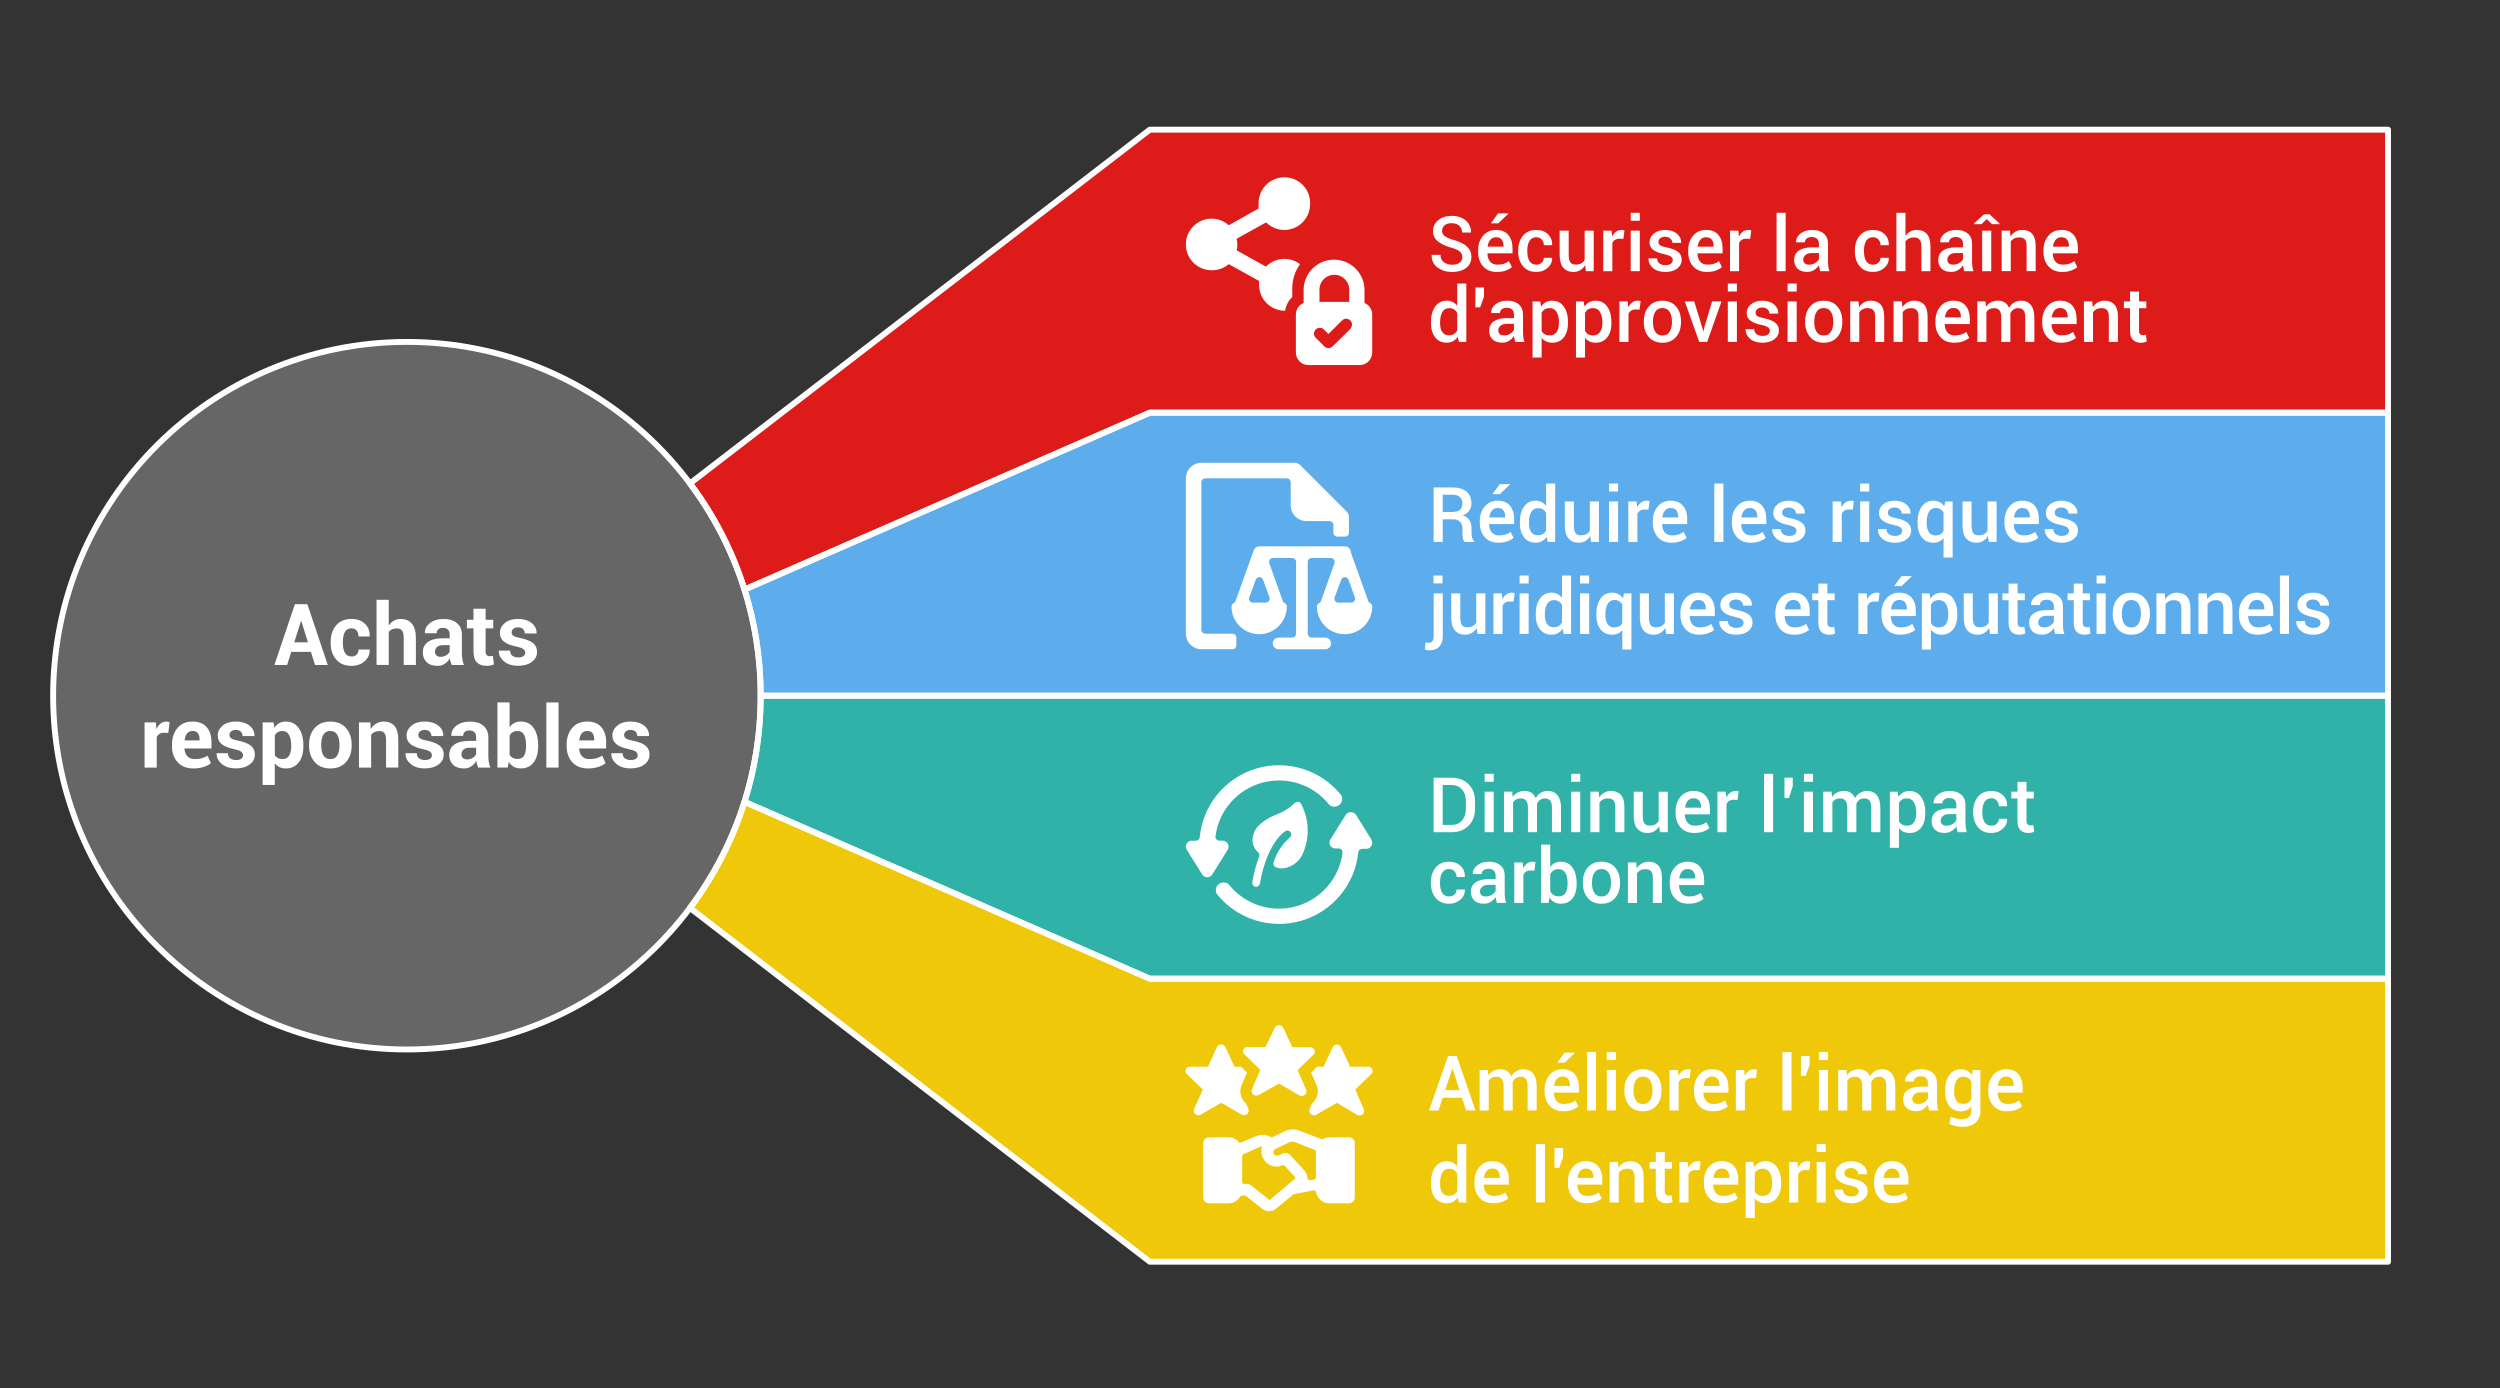
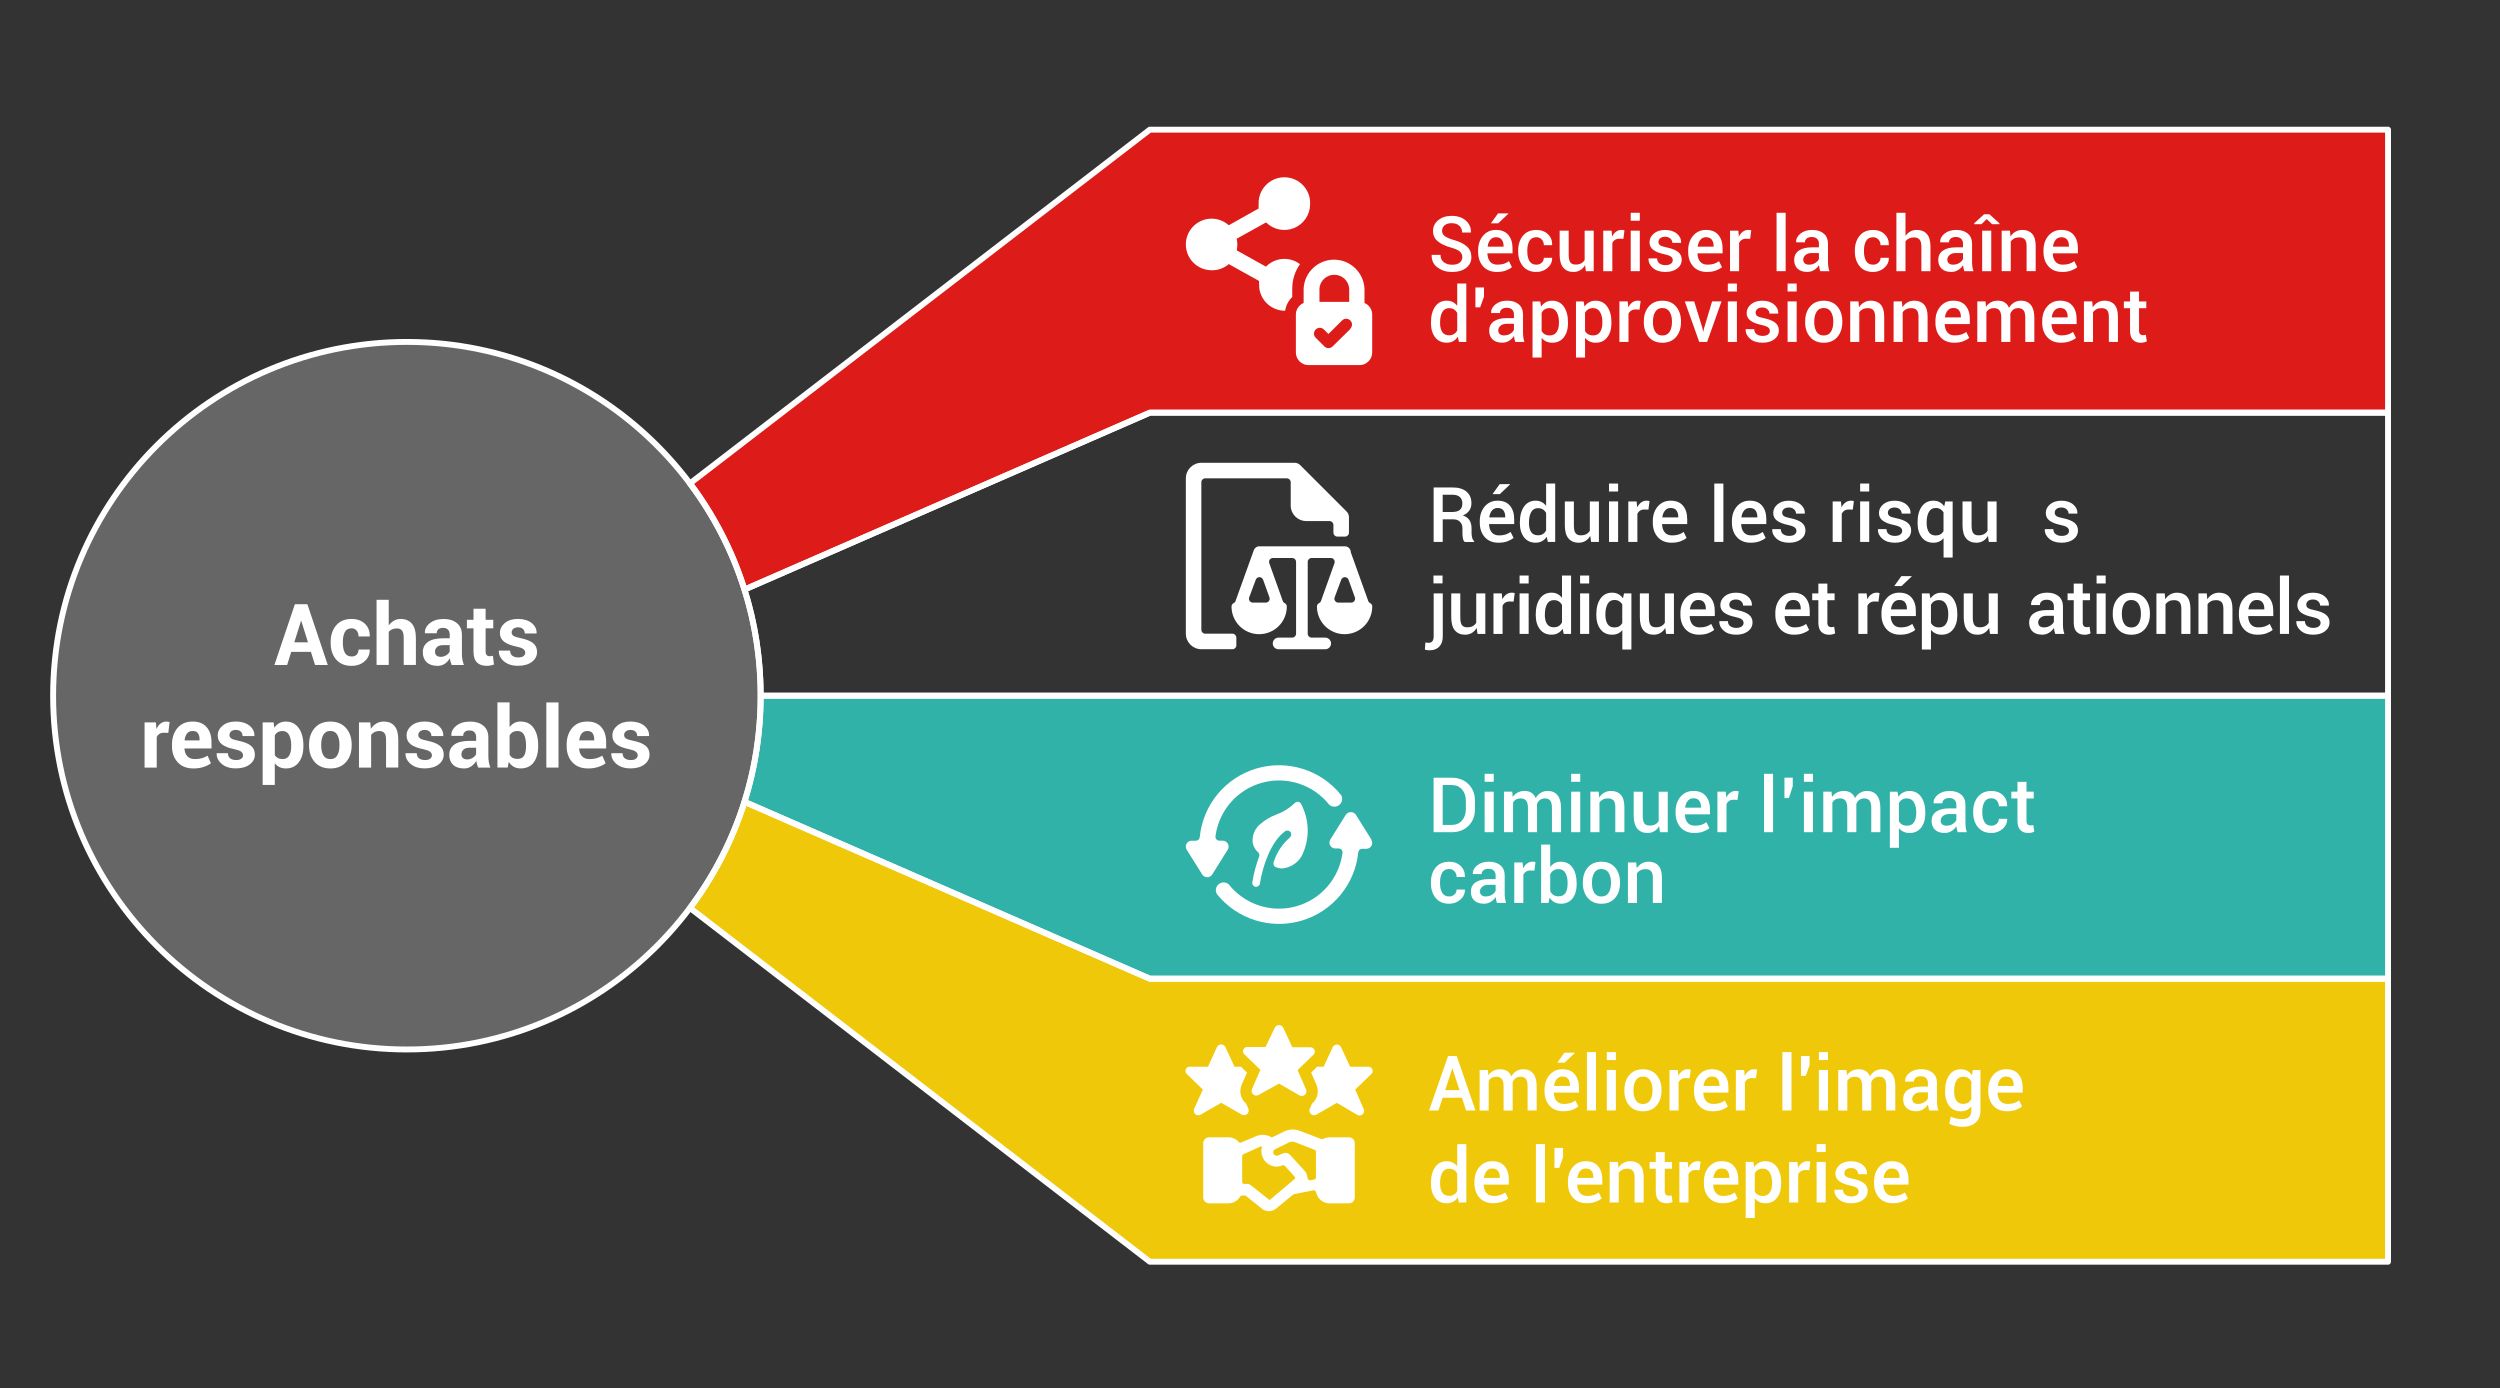
<svg xmlns="http://www.w3.org/2000/svg" id="Calque_3" data-name="Calque 3" viewBox="0 0 848 470.84">
  <rect x="0" y="0" width="848" height="470.84" fill="#333333" stroke="none" />
  <g id="g-root-0.cu_sy_v984tr5v1vyc-fill" data-name="g-root-0.cu sy v984tr5v1vyc-fill">
    <g id="_0.cu_sy_v984tr5v1vyc-fill" data-name="0.cu_sy_v984tr5v1vyc-fill">
      <path d="m258.02,235.98c0,66.27-53.73,120-120,120s-120-53.73-120-120,53.73-120,120-120,120,53.73,120,120Z" style="fill: #666; fill-rule: evenodd; stroke-width: 0px;" />
    </g>
  </g>
  <g id="g-root-4.cu_sy_mdl4kv5v1wr1-fill" data-name="g-root-4.cu sy mdl4kv5v1wr1-fill">
    <g id="_4.cu_sy_mdl4kv5v1wr1-fill" data-name="4.cu_sy_mdl4kv5v1wr1-fill">
      <path d="m810.02,331.98h-420l-137.49-60c-4.12,13.11-10.43,25.26-18.5,36l155.99,120h420v-96Z" style="fill: #f0c80a; fill-rule: evenodd; stroke-width: 0px;" />
    </g>
  </g>
  <g id="g-root-3.cu_sy_mdl4kv5v1wr2-fill" data-name="g-root-3.cu sy mdl4kv5v1wr2-fill">
    <g id="_3.cu_sy_mdl4kv5v1wr2-fill" data-name="3.cu_sy_mdl4kv5v1wr2-fill">
      <path d="m810.02,235.98H258.02c0,12.54-1.92,24.64-5.49,36l137.49,60h420v-96Z" style="fill: #31b2a9; fill-rule: evenodd; stroke-width: 0px;" />
    </g>
  </g>
  <g id="g-root-2.cu_sy_hye3jj5v1udj-fill" data-name="g-root-2.cu sy hye3jj5v1udj-fill">
    <g id="_2.cu_sy_hye3jj5v1udj-fill" data-name="2.cu_sy_hye3jj5v1udj-fill">
-       <path d="m810.02,139.98h-420l-137.49,60c3.57,11.36,5.49,23.46,5.49,36h552v-96Z" style="fill: #5dadec; fill-rule: evenodd; stroke-width: 0px;" />
-     </g>
+       </g>
  </g>
  <g id="g-root-1.cu_sy_hye3jj5v1udk-fill" data-name="g-root-1.cu sy hye3jj5v1udk-fill">
    <g id="_1.cu_sy_hye3jj5v1udk-fill" data-name="1.cu_sy_hye3jj5v1udk-fill">
      <path d="m810.02,43.98h-420l-155.99,120c8.07,10.74,14.38,22.89,18.5,36l137.49-60h420V43.98Z" style="fill: #dd1c1a; fill-rule: evenodd; stroke-width: 0px;" />
    </g>
  </g>
  <g id="g-root-1_1lxe3qn5v1uyv-fill" data-name="g-root-1 1lxe3qn5v1uyv-fill">
    <g id="_1_1lxe3qn5v1uyv-fill" data-name="1_1lxe3qn5v1uyv-fill">
      <path d="m438.33,100.73v-2.85c0-2.97.91-5.86,2.63-8.27-3.51-2.68-8.46-2.32-11.54.84l-9.93-5.53c.28-1.3.28-2.65,0-3.95l9.96-5.53c2.49,2.49,6.23,3.25,9.49,1.92,3.26-1.33,5.41-4.49,5.45-8.01.18-3.24-1.45-6.3-4.22-7.97-2.78-1.67-6.25-1.67-9.02,0-2.78,1.67-4.4,4.74-4.22,7.97-.04.46-.04.91,0,1.37l-10.14,5.69c-1.59-1.44-3.65-2.24-5.8-2.24-4.83,0-8.75,3.92-8.75,8.75s3.92,8.75,8.75,8.75c2.12.05,4.19-.69,5.8-2.08l10.3,5.72c-.04.46-.04.91,0,1.37.01,4.77,3.85,8.65,8.62,8.72h.21c.27-1.78,1.12-3.42,2.42-4.66Zm24.5,2.03v-4.87c-.28-5.49-4.81-9.81-10.32-9.81s-10.04,4.31-10.32,9.81v4.87c-1.58.66-2.62,2.21-2.63,3.93v12.86c0,1.17.47,2.28,1.31,3.09.84.81,1.97,1.24,3.14,1.2h17.15c2.37,0,4.29-1.92,4.29-4.29v-12.86c0-1.72-1.05-3.27-2.63-3.93Zm-15.28-4.87c.19-2.65,2.39-4.69,5.05-4.69s4.85,2.05,5.05,4.69v4.51s-10.09,0-10.09,0v-4.51Zm10.54,13.65l-6.06,5.95c-.37.38-.88.59-1.41.59s-1.04-.21-1.41-.59l-2.98-2.98c-.73-.78-.7-1.99.05-2.74s1.97-.77,2.74-.05l1.58,1.58,4.58-4.56c.49-.53,1.23-.75,1.93-.57s1.25.73,1.43,1.43c.18.7-.04,1.44-.57,1.93h.11Z" style="fill: #fff; fill-rule: evenodd; stroke-width: 0px;" />
    </g>
  </g>
  <g id="g-root-docu_v63re75v38y4-fill" data-name="g-root-docu v63re75v38y4-fill">
    <g id="docu_v63re75v38y4-fill" data-name="docu v63re75v38y4-fill">
      <path d="m464.76,204.57c-.32-.14-.56-.41-.66-.74l-5.93-16.55v-.26c-.15-.96-.96-1.67-1.92-1.71h-28.98c-.88-.04-1.68.49-1.98,1.32l-6.19,17.21c-.1.33-.34.6-.66.74-.44.22-.71.67-.71,1.16,0,5.18,4.2,9.38,9.38,9.38s9.38-4.2,9.38-9.38c0-.49-.27-.94-.71-1.16-.32-.14-.56-.41-.66-.74l-4.58-12.81c-.14-.41-.08-.85.16-1.21.25-.34.65-.55,1.08-.55h6.53c.73,0,1.32.59,1.32,1.32v24.37c0,.73-.59,1.32-1.32,1.32h-4.61c-1.09,0-1.98.88-1.98,1.98s.88,1.98,1.98,1.98h15.81c1.09,0,1.98-.88,1.98-1.98s-.88-1.98-1.98-1.98h-4.61c-.73,0-1.32-.59-1.32-1.32v-24.37c0-.73.59-1.32,1.32-1.32h6.53c.42,0,.81.21,1.05.55.25.35.32.8.18,1.21l-4.58,12.81c-.1.33-.34.6-.66.74-.44.22-.71.67-.71,1.16,0,5.18,4.2,9.38,9.38,9.38s9.38-4.2,9.38-9.38c0-.49-.27-.94-.71-1.16Zm-10.83-.16c-.42,0-.81-.21-1.05-.55-.25-.35-.32-.8-.18-1.21l2.24-6.01c.19-.52.68-.87,1.24-.87s1.05.35,1.24.87l2.16,6.01c.14.41.07.86-.18,1.21-.25.35-.65.56-1.08.55h-4.37Zm-28.98,0c-.42,0-.81-.21-1.05-.55-.25-.35-.32-.8-.18-1.21l2.24-6.01c.19-.52.68-.87,1.24-.87s1.05.35,1.24.87l2.16,6.01c.14.41.07.86-.18,1.21-.25.35-.65.56-1.08.55h-4.37Zm-5.59,11.86c0-.73-.59-1.32-1.32-1.32h-9.22c-.73,0-1.32-.59-1.32-1.32v-50.06c0-.73.59-1.32,1.32-1.32h27.67c.73,0,1.32.59,1.32,1.32v7.9c0,2.91,2.36,5.27,5.27,5.27h7.9c.73,0,1.32.59,1.32,1.32v2.63c0,.73.59,1.32,1.32,1.32h2.63c.73,0,1.32-.59,1.32-1.32v-5.27c0-.7-.27-1.37-.76-1.87l-15.81-15.81c-.5-.49-1.17-.77-1.87-.76h-31.62c-2.91,0-5.27,2.36-5.27,5.27v52.7c0,2.91,2.36,5.27,5.27,5.27h10.54c.73,0,1.32-.59,1.32-1.32v-2.63Z" style="fill: #fff; fill-rule: evenodd; stroke-width: 0px;" />
    </g>
  </g>
  <g id="g-root-refr_8zib35v3955-fill" data-name="g-root-refr 8zib35v3955-fill">
    <g id="refr_8zib35v3955-fill" data-name="refr 8zib35v3955-fill">
      <path d="m416.48,286.18c-.36-.63-1.02-1.02-1.74-1.03h-1.16c-.38,0-.73-.16-.97-.45-.26-.28-.37-.65-.32-1.03,1.12-8.67,7.33-15.82,15.75-18.15,8.42-2.33,17.42.6,22.85,7.46.97.84,2.39.86,3.39.06.99-.8,1.27-2.21.65-3.32-6.86-8.59-18.25-12.16-28.79-9.03-10.54,3.13-18.13,12.34-19.19,23.29-.07.67-.62,1.18-1.29,1.19h-1.45c-.72,0-1.39.38-1.74,1.02-.35.63-.33,1.4.06,2.02l5.27,8.43c.37.57,1,.92,1.69.92s1.32-.35,1.69-.92l5.27-8.43c.37-.61.39-1.37.05-2Zm48.69-1.42l-5.27-8.43c-.39-.54-1.02-.86-1.69-.86s-1.29.32-1.69.86l-5.27,8.43c-.39.61-.41,1.38-.06,2.02.35.63,1.02,1.02,1.74,1.02h1.16c.38,0,.73.16.97.45.26.28.37.65.32,1.03-1.12,8.67-7.33,15.82-15.75,18.15-8.42,2.33-17.42-.6-22.85-7.46-.97-.84-2.39-.86-3.39-.06-.99.8-1.27,2.21-.65,3.32,6.85,8.58,18.21,12.16,28.74,9.06,10.53-3.1,18.14-12.27,19.24-23.19.07-.67.62-1.18,1.29-1.19h1.45c.72,0,1.39-.38,1.74-1.02.35-.63.33-1.4-.06-2.01v-.13Zm-27.72-.61c-2.54,2.21-4.42,5.08-5.43,8.3-.23.66.08,1.39.71,1.69.64.26,1.32.41,2,.45,2.81-.19,5.34-1.75,6.77-4.16,2.86-5.65,2.76-12.33-.26-17.89-.23-.32-.58-.53-.97-.58-.39-.04-.78.11-1.05.4-1.76,1.72-3.86,3.04-6.17,3.9-2.03.73-3.9,1.83-5.53,3.24-1.86,1.52-2.84,3.86-2.63,6.24.22,1.31.88,2.5,1.87,3.37.39.36.53.92.34,1.42-1.06,2.84-1.83,5.78-2.32,8.77-.05.35.03.7.24.98.21.28.52.47.86.52.73.09,1.41-.43,1.5-1.16.87-5.77,3.74-14.28,8.54-17.68.6-.42,1.42-.28,1.84.32s.28,1.42-.32,1.84v.03Z" style="fill: #fff; fill-rule: evenodd; stroke-width: 0px;" />
    </g>
  </g>
  <g id="g-root-star_m8lbvz5v4owe-fill" data-name="g-root-star m8lbvz5v4owe-fill">
    <g id="star_m8lbvz5v4owe-fill" data-name="star m8lbvz5v4owe-fill">
      <path d="m446.15,403.99c.16.08.27.24.29.42.41,2.18,2.31,3.77,4.53,3.77h6.59c1.09-.01,1.96-.89,1.98-1.98v-18.44c0-1.09-.88-1.98-1.98-1.98h-6.59c-.78,0-1.56.2-2.24.58-.17.09-.38.09-.55,0l-7.54-2.87c-1.63-.58-3.43-.48-4.98.29l-3.93,1.9c-.19.1-.42.1-.61,0-1.55-.87-3.42-.98-5.06-.29l-5.11,2.16c-.26.12-.57.06-.76-.16-.86-1.03-2.14-1.62-3.48-1.61h-6.59c-1.09,0-1.98.88-1.98,1.98v18.44c.01,1.09.89,1.96,1.98,1.98h6.59c1.64-.02,3.14-.9,3.95-2.32.11-.2.33-.32.55-.32h.84c.14-.04.28-.04.42,0l5.27,4.19c1.38,1.37,3.58,1.48,5.09.24l5.8-4.77.29-.13,6.64-1.32c.22-.05.45.05.58.24Zm-7.19-3.93l-8.3,7.01s-.26-.24-6.4-5.06c-.34-.28-.77-.43-1.21-.42h-1.05c-.36,0-.66-.29-.66-.66v-8.8c0-.26.15-.5.4-.61l5.85-2.63c.12-.08.27-.08.4,0,.07.11.07.25,0,.37-.58,2.45.66,4.97,2.95,6.01,1.31.58,2.8.58,4.11,0,.25-.11.55-.04.74.16l3.35,3.69c.12.13.19.3.18.47-.04.2-.17.37-.34.47Zm4.8,0c-.15-.11-.25-.29-.26-.47-.04-.85-.34-1.66-.87-2.32l-5.06-5.56c-.56-.61-1.44-.82-2.21-.53l-1.84.76c-.29.12-.62.12-.92,0-.29-.12-.52-.36-.64-.65-.29-.76,0-1.08.58-1.5l4.87-2.37c.6-.23,1.27-.23,1.87,0l6.67,2.63c.26.09.43.33.42.61v8.77c0,.31-.22.59-.53.66l-1.55.29c-.24,0-.46-.16-.53-.4v.08Zm-8.48-51.46l3.08,6.64h6.03c.65-.05,1.26.33,1.5.93.24.61.05,1.3-.47,1.7l-5.27,5.11,2.87,6.61c.26.62.09,1.34-.42,1.78-.5.45-1.24.52-1.82.19l-6.93-4.01-6.96,3.87c-.59.33-1.32.25-1.82-.19-.5-.45-.67-1.16-.42-1.78l2.87-6.56-5.27-5.11c-.56-.38-.79-1.1-.54-1.73.25-.63.9-1.01,1.57-.91h5.98s3.16-6.56,3.16-6.56c.28-.53.83-.86,1.42-.86s1.15.33,1.42.86Zm-12.59,25.74c-1.88-1.56-2.49-4.17-1.5-6.4l1.79-4.11-2.03-2h-2.21l-3.08-6.64c-.26-.56-.82-.92-1.44-.92s-1.18.36-1.44.92l-3.03,6.64h-5.98c-.67-.1-1.32.27-1.57.91s-.02,1.35.54,1.73l5.27,5.11-2.95,6.53c-.28.62-.13,1.35.38,1.8.51.45,1.25.52,1.83.17l6.98-4.01,6.96,4.01c.59.33,1.32.25,1.82-.19.5-.45.67-1.16.42-1.78l-.76-1.77Zm22.34,0c1.88-1.56,2.49-4.17,1.5-6.4l-1.79-4.11,2.03-2h2.21l3.08-6.64c.27-.53.81-.87,1.41-.87s1.14.33,1.41.87l3.08,6.64h5.98c.67-.1,1.32.27,1.57.91s.02,1.35-.54,1.73l-5.27,5.11,2.87,6.61c.28.62.13,1.35-.38,1.8s-1.25.52-1.83.17l-6.9-4.08-6.96,4.01c-.59.33-1.32.25-1.82-.19-.5-.45-.67-1.16-.42-1.78l.76-1.77Z" style="fill: #fff; fill-rule: evenodd; stroke-width: 0px;" />
    </g>
  </g>
  <g id="g-root-tx_scuriser_7431r5v1wqr-fill" data-name="g-root-tx scuriser 7431r5v1wqr-fill">
    <g id="tx_scuriser_7431r5v1wqr-fill" data-name="tx scuriser 7431r5v1wqr-fill">
      <g style="isolation: isolate;">
        <g style="isolation: isolate;">
          <path d="m496.02,87.23c0-.77-.27-1.4-.82-1.89-.55-.49-1.51-.93-2.9-1.32-1.99-.55-3.52-1.27-4.6-2.17-1.08-.89-1.62-2.06-1.62-3.5s.59-2.72,1.78-3.68,2.71-1.45,4.57-1.45c2,0,3.59.54,4.79,1.61,1.2,1.07,1.78,2.39,1.73,3.97l-.03.08h-2.97c0-.97-.32-1.75-.97-2.32-.65-.58-1.51-.86-2.58-.86s-1.84.25-2.41.74c-.56.49-.84,1.13-.84,1.9,0,.71.31,1.3.93,1.76.62.46,1.64.9,3.07,1.31,1.94.54,3.42,1.28,4.43,2.22,1.02.93,1.52,2.13,1.52,3.59,0,1.53-.6,2.75-1.8,3.67s-2.78,1.37-4.74,1.37-3.52-.5-4.91-1.5-2.07-2.41-2.03-4.23l.03-.08h2.97c0,1.11.38,1.94,1.15,2.51.77.56,1.7.84,2.8.84s1.94-.23,2.54-.69c.61-.46.91-1.09.91-1.87Z" style="fill: #fff; stroke-width: 0px;" />
          <path d="m507.77,92.25c-2.01,0-3.57-.63-4.7-1.9-1.13-1.27-1.69-2.91-1.69-4.92v-.51c0-2.01.57-3.68,1.69-4.98,1.13-1.31,2.59-1.96,4.37-1.95,1.84,0,3.24.57,4.19,1.71.95,1.14,1.42,2.66,1.42,4.56v1.66h-8.49l-.03.06c.03,1.13.33,2.04.89,2.74s1.4,1.05,2.53,1.05c.84,0,1.56-.1,2.18-.3.61-.2,1.18-.5,1.71-.88l1,2.02c-.52.46-1.22.84-2.08,1.16s-1.86.47-2.98.47Zm-.33-11.78c-.8,0-1.45.29-1.93.87-.48.58-.78,1.33-.9,2.27l.03.06h5.37v-.24c0-.88-.21-1.59-.62-2.14-.41-.55-1.06-.82-1.95-.82Zm.7-8.09h3.49l.03.08-3.47,3.3h-2.48l2.42-3.38Z" style="fill: #fff; stroke-width: 0px;" />
          <path d="m521.16,89.78c.7,0,1.3-.22,1.78-.66.49-.44.73-1,.73-1.68h2.79l.03.08c.03,1.29-.48,2.4-1.53,3.33-1.05.93-2.32,1.4-3.8,1.4-1.98,0-3.51-.65-4.58-1.96-1.08-1.31-1.61-2.96-1.61-4.94v-.44c0-1.98.54-3.63,1.61-4.94s2.6-1.97,4.57-1.97c1.6,0,2.9.48,3.9,1.44,1,.96,1.48,2.18,1.45,3.66l-.03.08h-2.79c0-.75-.23-1.39-.7-1.92s-1.08-.79-1.83-.79c-1.1,0-1.89.42-2.37,1.28-.48.85-.72,1.9-.72,3.15v.44c0,1.28.24,2.34.72,3.18.48.84,1.28,1.26,2.39,1.26Z" style="fill: #fff; stroke-width: 0px;" />
          <path d="m537.65,89.95c-.42.74-.97,1.3-1.63,1.7-.66.4-1.43.6-2.3.6-1.47,0-2.62-.48-3.45-1.45-.83-.97-1.24-2.47-1.24-4.51v-8.04h3.07v8.06c0,1.31.19,2.21.57,2.7.38.49.97.73,1.78.73.75,0,1.37-.13,1.87-.4.5-.27.9-.65,1.19-1.16v-9.93h3.08v13.74h-2.65l-.28-2.03Z" style="fill: #fff; stroke-width: 0px;" />
          <path d="m550.65,81.02l-1.32-.05c-.6,0-1.1.13-1.5.38-.4.25-.71.61-.93,1.08v9.55h-3.08v-13.74h2.82l.2,1.99c.35-.7.79-1.25,1.34-1.65.54-.4,1.17-.6,1.88-.6.19,0,.36.01.52.04.16.03.31.07.44.11l-.37,2.88Z" style="fill: #fff; stroke-width: 0px;" />
          <path d="m556.22,74.88h-3.08v-2.7h3.08v2.7Zm0,17.1h-3.08v-13.74h3.08v13.74Z" style="fill: #fff; stroke-width: 0px;" />
          <path d="m567.39,88.22c0-.47-.2-.87-.6-1.17-.4-.31-1.16-.59-2.28-.83-1.62-.33-2.85-.82-3.71-1.46s-1.28-1.51-1.28-2.59c0-1.15.49-2.13,1.46-2.95.97-.82,2.26-1.22,3.85-1.22s2.96.42,3.97,1.26c1,.84,1.48,1.86,1.44,3.04l-.03.08h-2.96c0-.56-.22-1.04-.66-1.45-.44-.41-1.03-.62-1.76-.62s-1.31.17-1.7.51-.58.75-.58,1.24c0,.47.18.84.55,1.12s1.11.53,2.25.75c1.68.34,2.95.84,3.81,1.49.85.66,1.28,1.53,1.28,2.63,0,1.24-.51,2.25-1.53,3.03-1.02.78-2.36,1.17-4.03,1.17-1.79,0-3.2-.46-4.23-1.37s-1.52-1.96-1.47-3.15l.03-.08h2.87c.03.8.32,1.38.86,1.74s1.2.55,1.98.55,1.4-.16,1.83-.47c.44-.31.65-.73.65-1.24Z" style="fill: #fff; stroke-width: 0px;" />
          <path d="m579.02,92.25c-2.01,0-3.57-.63-4.7-1.9-1.13-1.27-1.69-2.91-1.69-4.92v-.51c0-2.01.57-3.68,1.69-4.98,1.13-1.31,2.59-1.96,4.37-1.95,1.84,0,3.24.57,4.19,1.71.95,1.14,1.42,2.66,1.42,4.56v1.66h-8.49l-.03.06c.03,1.13.33,2.04.89,2.74s1.4,1.05,2.53,1.05c.84,0,1.56-.1,2.18-.3.61-.2,1.18-.5,1.71-.88l1,2.02c-.52.46-1.22.84-2.08,1.16s-1.86.47-2.98.47Zm-.33-11.78c-.8,0-1.45.29-1.93.87-.48.58-.78,1.33-.9,2.27l.03.06h5.37v-.24c0-.88-.21-1.59-.62-2.14-.41-.55-1.06-.82-1.95-.82Z" style="fill: #fff; stroke-width: 0px;" />
          <path d="m593.65,81.02l-1.32-.05c-.6,0-1.1.13-1.5.38-.4.25-.71.61-.93,1.08v9.55h-3.08v-13.74h2.82l.2,1.99c.35-.7.79-1.25,1.34-1.65.54-.4,1.17-.6,1.88-.6.19,0,.36.01.52.04.16.03.31.07.44.11l-.37,2.88Z" style="fill: #fff; stroke-width: 0px;" />
          <path d="m605.69,91.98h-3.08v-19.8h3.08v19.8Z" style="fill: #fff; stroke-width: 0px;" />
          <path d="m617.42,91.98c-.11-.35-.2-.69-.27-1.02-.07-.33-.12-.66-.15-.99-.42.64-.97,1.18-1.66,1.62-.69.44-1.47.65-2.32.65-1.43,0-2.53-.37-3.29-1.1-.77-.74-1.15-1.75-1.15-3.03s.52-2.36,1.57-3.1c1.05-.74,2.53-1.11,4.43-1.11h2.4v-1.21c0-.72-.21-1.28-.63-1.69-.42-.41-1.03-.61-1.82-.61-.7,0-1.26.17-1.68.5-.42.33-.62.77-.62,1.3h-2.97s-.01-.06-.01-.06c-.06-1.08.43-2.04,1.45-2.88,1.03-.84,2.37-1.26,4.02-1.26s2.89.41,3.87,1.22,1.47,1.98,1.47,3.5v6.11c0,.57.04,1.11.11,1.63.08.52.2,1.03.37,1.53h-3.12Zm-3.77-2.21c.77,0,1.47-.19,2.09-.58.62-.39,1.03-.83,1.24-1.33v-2.03h-2.45c-.9,0-1.6.22-2.11.67-.51.44-.76.97-.76,1.57,0,.52.17.94.51,1.25.34.31.84.46,1.48.46Z" style="fill: #fff; stroke-width: 0px;" />
          <path d="m635.36,89.78c.7,0,1.3-.22,1.78-.66.49-.44.73-1,.73-1.68h2.79l.03.08c.03,1.29-.48,2.4-1.53,3.33-1.05.93-2.32,1.4-3.8,1.4-1.98,0-3.51-.65-4.58-1.96-1.08-1.31-1.61-2.96-1.61-4.94v-.44c0-1.98.54-3.63,1.61-4.94s2.6-1.97,4.57-1.97c1.6,0,2.9.48,3.9,1.44,1,.96,1.48,2.18,1.45,3.66l-.03.08h-2.79c0-.75-.23-1.39-.7-1.92s-1.08-.79-1.83-.79c-1.1,0-1.89.42-2.37,1.28-.48.85-.72,1.9-.72,3.15v.44c0,1.28.24,2.34.72,3.18.48.84,1.28,1.26,2.39,1.26Z" style="fill: #fff; stroke-width: 0px;" />
          <path d="m646.33,80.02c.46-.64,1.01-1.14,1.67-1.5.66-.36,1.38-.53,2.18-.53,1.46,0,2.59.46,3.41,1.38.82.92,1.22,2.33,1.22,4.25v8.37h-3.08v-8.39c0-1.08-.21-1.86-.63-2.34-.42-.49-1.04-.73-1.87-.73-.66,0-1.23.12-1.71.35-.48.23-.88.56-1.18.97v10.14h-3.08v-19.8h3.08v7.85Z" style="fill: #fff; stroke-width: 0px;" />
          <path d="m666.29,91.98c-.11-.35-.2-.69-.27-1.02-.07-.33-.12-.66-.15-.99-.42.64-.97,1.18-1.66,1.62-.69.44-1.47.65-2.32.65-1.43,0-2.53-.37-3.29-1.1-.77-.74-1.15-1.75-1.15-3.03s.52-2.36,1.57-3.1c1.05-.74,2.53-1.11,4.43-1.11h2.4v-1.21c0-.72-.21-1.28-.63-1.69-.42-.41-1.03-.61-1.82-.61-.7,0-1.26.17-1.68.5-.42.33-.62.77-.62,1.3h-2.97s-.01-.06-.01-.06c-.06-1.08.43-2.04,1.45-2.88,1.03-.84,2.37-1.26,4.02-1.26s2.89.41,3.87,1.22,1.47,1.98,1.47,3.5v6.11c0,.57.04,1.11.11,1.63.08.52.2,1.03.37,1.53h-3.12Zm-3.77-2.21c.77,0,1.47-.19,2.09-.58.62-.39,1.03-.83,1.24-1.33v-2.03h-2.45c-.9,0-1.6.22-2.11.67-.51.44-.76.97-.76,1.57,0,.52.17.94.51,1.25.34.31.84.46,1.48.46Z" style="fill: #fff; stroke-width: 0px;" />
          <path d="m678.2,75.76v.3h-2.48l-1.82-1.76-1.8,1.76h-2.45v-.33l3.35-3.05h1.82l3.38,3.07Zm-2.77,16.22h-3.08v-13.74h3.08v13.74Z" style="fill: #fff; stroke-width: 0px;" />
          <path d="m681.78,78.24l.18,1.98c.45-.7,1.01-1.25,1.7-1.64.68-.39,1.45-.59,2.3-.59,1.43,0,2.55.44,3.34,1.32.8.88,1.2,2.26,1.2,4.13v8.54h-3.08v-8.52c0-1.07-.21-1.82-.62-2.27s-1.04-.67-1.88-.67c-.66,0-1.23.12-1.71.37-.48.25-.87.59-1.16,1.04v10.05h-3.08v-13.74h2.82Z" style="fill: #fff; stroke-width: 0px;" />
          <path d="m699.54,92.25c-2.01,0-3.57-.63-4.7-1.9-1.13-1.27-1.69-2.91-1.69-4.92v-.51c0-2.01.57-3.68,1.69-4.98,1.13-1.31,2.59-1.96,4.37-1.95,1.84,0,3.24.57,4.19,1.71.95,1.14,1.42,2.66,1.42,4.56v1.66h-8.49l-.03.06c.03,1.13.33,2.04.89,2.74s1.4,1.05,2.53,1.05c.84,0,1.56-.1,2.18-.3.61-.2,1.18-.5,1.71-.88l1,2.02c-.52.46-1.22.84-2.08,1.16s-1.86.47-2.98.47Zm-.33-11.78c-.8,0-1.45.29-1.93.87-.48.58-.78,1.33-.9,2.27l.03.06h5.37v-.24c0-.88-.21-1.59-.62-2.14-.41-.55-1.06-.82-1.95-.82Z" style="fill: #fff; stroke-width: 0px;" />
        </g>
        <g style="isolation: isolate;">
          <path d="m485.39,109.3c0-2.19.47-3.96,1.41-5.3.94-1.34,2.26-2.01,3.96-2.01.75,0,1.41.15,2,.45.59.3,1.1.73,1.53,1.29v-7.55h3.08v19.8h-2.5l-.37-1.74c-.44.65-.97,1.15-1.6,1.49-.63.34-1.35.51-2.17.51-1.68,0-3-.61-3.94-1.84s-1.41-2.84-1.41-4.84v-.27Zm3.08.27c0,1.27.24,2.28.73,3.03.49.75,1.26,1.13,2.32,1.13.65,0,1.2-.14,1.66-.42.45-.28.82-.68,1.11-1.19v-5.99c-.29-.51-.66-.9-1.12-1.19-.46-.28-1-.42-1.62-.42-1.05,0-1.82.44-2.32,1.33-.5.88-.75,2.04-.75,3.46v.27Z" style="fill: #fff; stroke-width: 0px;" />
          <path d="m503.36,100.66l-1.29,3.59h-1.61v-6.75h2.91v3.16Z" style="fill: #fff; stroke-width: 0px;" />
          <path d="m513.97,115.98c-.11-.35-.2-.69-.27-1.02-.07-.33-.12-.66-.15-.99-.42.64-.97,1.18-1.66,1.62-.69.44-1.47.65-2.32.65-1.43,0-2.53-.37-3.29-1.1-.77-.74-1.15-1.75-1.15-3.03s.52-2.36,1.57-3.1c1.05-.74,2.53-1.11,4.43-1.11h2.4v-1.21c0-.72-.21-1.28-.63-1.69-.42-.41-1.03-.61-1.82-.61-.7,0-1.26.17-1.68.5-.42.33-.62.77-.62,1.3h-2.97s-.01-.06-.01-.06c-.06-1.08.43-2.04,1.45-2.88,1.03-.84,2.37-1.26,4.02-1.26s2.89.41,3.87,1.22,1.47,1.98,1.47,3.5v6.11c0,.57.04,1.11.11,1.63.08.52.2,1.03.37,1.53h-3.12Zm-3.77-2.21c.77,0,1.47-.19,2.09-.58.62-.39,1.03-.83,1.24-1.33v-2.03h-2.45c-.9,0-1.6.22-2.11.67-.51.44-.76.97-.76,1.57,0,.52.17.94.51,1.25.34.31.84.46,1.48.46Z" style="fill: #fff; stroke-width: 0px;" />
-           <path d="m531.87,109.57c0,2-.47,3.61-1.41,4.84s-2.25,1.84-3.92,1.84c-.78,0-1.47-.14-2.07-.42s-1.12-.69-1.55-1.23v6.67h-3.08v-19.02h2.6l.3,1.73c.44-.64.97-1.13,1.59-1.47.62-.34,1.34-.51,2.17-.51,1.69,0,3.01.67,3.95,2.01.94,1.34,1.42,3.11,1.42,5.3v.27Zm-3.07-.27c0-1.41-.26-2.55-.79-3.45-.53-.89-1.32-1.34-2.37-1.34-.64,0-1.19.14-1.64.41-.45.27-.81.66-1.08,1.15v6.21c.27.48.63.85,1.08,1.11.45.26,1,.39,1.66.39,1.05,0,1.83-.39,2.35-1.16.52-.78.78-1.79.78-3.05v-.27Z" style="fill: #fff; stroke-width: 0px;" />
+           <path d="m531.87,109.57c0,2-.47,3.61-1.41,4.84s-2.25,1.84-3.92,1.84c-.78,0-1.47-.14-2.07-.42s-1.12-.69-1.55-1.23v6.67h-3.08v-19.02h2.6l.3,1.73c.44-.64.97-1.13,1.59-1.47.62-.34,1.34-.51,2.17-.51,1.69,0,3.01.67,3.95,2.01.94,1.34,1.42,3.11,1.42,5.3v.27Zm-3.07-.27c0-1.41-.26-2.55-.79-3.45-.53-.89-1.32-1.34-2.37-1.34-.64,0-1.19.14-1.64.41-.45.27-.81.66-1.08,1.15v6.21c.27.48.63.85,1.08,1.11.45.26,1,.39,1.66.39,1.05,0,1.83-.39,2.35-1.16.52-.78.78-1.79.78-3.05Z" style="fill: #fff; stroke-width: 0px;" />
          <path d="m546.6,109.57c0,2-.47,3.61-1.41,4.84s-2.25,1.84-3.92,1.84c-.78,0-1.47-.14-2.07-.42s-1.12-.69-1.55-1.23v6.67h-3.08v-19.02h2.6l.3,1.73c.44-.64.97-1.13,1.59-1.47.62-.34,1.34-.51,2.17-.51,1.69,0,3.01.67,3.95,2.01.94,1.34,1.42,3.11,1.42,5.3v.27Zm-3.07-.27c0-1.41-.26-2.55-.79-3.45-.53-.89-1.32-1.34-2.37-1.34-.64,0-1.19.14-1.64.41-.45.27-.81.66-1.08,1.15v6.21c.27.48.63.85,1.08,1.11.45.26,1,.39,1.66.39,1.05,0,1.83-.39,2.35-1.16.52-.78.78-1.79.78-3.05v-.27Z" style="fill: #fff; stroke-width: 0px;" />
          <path d="m556.13,105.02l-1.32-.05c-.6,0-1.1.13-1.5.38-.4.25-.71.61-.93,1.08v9.55h-3.08v-13.74h2.82l.2,1.99c.35-.7.79-1.25,1.34-1.65.54-.4,1.17-.6,1.88-.6.19,0,.36.01.52.04.16.03.31.07.44.11l-.37,2.88Z" style="fill: #fff; stroke-width: 0px;" />
          <path d="m557.59,108.99c0-2.05.56-3.73,1.68-5.03,1.12-1.31,2.66-1.96,4.6-1.96s3.52.65,4.64,1.96c1.12,1.31,1.68,2.99,1.68,5.03v.27c0,2.07-.56,3.75-1.68,5.05-1.12,1.3-2.66,1.95-4.62,1.95s-3.51-.65-4.63-1.96c-1.12-1.3-1.68-2.98-1.68-5.04v-.27Zm3.08.27c0,1.35.26,2.44.79,3.28s1.34,1.26,2.44,1.26,1.88-.42,2.42-1.26c.54-.84.81-1.93.81-3.27v-.27c0-1.31-.27-2.39-.81-3.24-.54-.85-1.35-1.28-2.44-1.28s-1.88.42-2.41,1.28c-.53.85-.79,1.93-.79,3.24v.27Z" style="fill: #fff; stroke-width: 0px;" />
          <path d="m577.47,111.33l.23,1.12h.08l.24-1.12,2.73-9.09h3.19l-4.88,13.74h-2.68l-4.9-13.74h3.19l2.81,9.09Z" style="fill: #fff; stroke-width: 0px;" />
          <path d="m589.16,98.88h-3.08v-2.7h3.08v2.7Zm0,17.1h-3.08v-13.74h3.08v13.74Z" style="fill: #fff; stroke-width: 0px;" />
          <path d="m600.34,112.22c0-.47-.2-.87-.6-1.17-.4-.31-1.16-.59-2.28-.83-1.62-.33-2.85-.82-3.71-1.46s-1.28-1.51-1.28-2.59c0-1.15.49-2.13,1.46-2.95.97-.82,2.26-1.22,3.85-1.22s2.96.42,3.97,1.26c1,.84,1.48,1.86,1.44,3.04l-.03.08h-2.96c0-.56-.22-1.04-.66-1.45-.44-.41-1.03-.62-1.76-.62s-1.31.17-1.7.51-.58.75-.58,1.24c0,.47.18.84.55,1.12s1.11.53,2.25.75c1.68.34,2.95.84,3.81,1.49.85.66,1.28,1.53,1.28,2.63,0,1.24-.51,2.25-1.53,3.03-1.02.78-2.36,1.17-4.03,1.17-1.79,0-3.2-.46-4.23-1.37s-1.52-1.96-1.47-3.15l.03-.08h2.87c.03.8.32,1.38.86,1.74s1.2.55,1.98.55,1.4-.16,1.83-.47c.44-.31.65-.73.65-1.24Z" style="fill: #fff; stroke-width: 0px;" />
          <path d="m609.43,98.88h-3.08v-2.7h3.08v2.7Zm0,17.1h-3.08v-13.74h3.08v13.74Z" style="fill: #fff; stroke-width: 0px;" />
          <path d="m612.31,108.99c0-2.05.56-3.73,1.68-5.03,1.12-1.31,2.66-1.96,4.6-1.96s3.52.65,4.64,1.96c1.12,1.31,1.68,2.99,1.68,5.03v.27c0,2.07-.56,3.75-1.68,5.05-1.12,1.3-2.66,1.95-4.62,1.95s-3.51-.65-4.63-1.96c-1.12-1.3-1.68-2.98-1.68-5.04v-.27Zm3.08.27c0,1.35.26,2.44.79,3.28s1.34,1.26,2.44,1.26,1.88-.42,2.42-1.26c.54-.84.81-1.93.81-3.27v-.27c0-1.31-.27-2.39-.81-3.24-.54-.85-1.35-1.28-2.44-1.28s-1.88.42-2.41,1.28c-.53.85-.79,1.93-.79,3.24v.27Z" style="fill: #fff; stroke-width: 0px;" />
          <path d="m630.4,102.24l.18,1.98c.45-.7,1.01-1.25,1.7-1.64.68-.39,1.45-.59,2.3-.59,1.43,0,2.55.44,3.34,1.32.8.88,1.2,2.26,1.2,4.13v8.54h-3.08v-8.52c0-1.07-.21-1.82-.62-2.27s-1.04-.67-1.88-.67c-.66,0-1.23.12-1.71.37-.48.25-.87.59-1.16,1.04v10.05h-3.08v-13.74h2.82Z" style="fill: #fff; stroke-width: 0px;" />
          <path d="m645.12,102.24l.18,1.98c.45-.7,1.01-1.25,1.7-1.64.68-.39,1.45-.59,2.3-.59,1.43,0,2.55.44,3.34,1.32.8.88,1.2,2.26,1.2,4.13v8.54h-3.08v-8.52c0-1.07-.21-1.82-.62-2.27s-1.04-.67-1.88-.67c-.66,0-1.23.12-1.71.37-.48.25-.87.59-1.16,1.04v10.05h-3.08v-13.74h2.82Z" style="fill: #fff; stroke-width: 0px;" />
          <path d="m662.89,116.25c-2.01,0-3.57-.63-4.7-1.9-1.13-1.27-1.69-2.91-1.69-4.92v-.51c0-2.01.57-3.68,1.69-4.98,1.13-1.31,2.59-1.96,4.37-1.95,1.84,0,3.24.57,4.19,1.71.95,1.14,1.42,2.66,1.42,4.56v1.66h-8.49l-.03.06c.03,1.13.33,2.04.89,2.74s1.4,1.05,2.53,1.05c.84,0,1.56-.1,2.18-.3.61-.2,1.18-.5,1.71-.88l1,2.02c-.52.46-1.22.84-2.08,1.16s-1.86.47-2.98.47Zm-.33-11.78c-.8,0-1.45.29-1.93.87-.48.58-.78,1.33-.9,2.27l.03.06h5.37v-.24c0-.88-.21-1.59-.62-2.14-.41-.55-1.06-.82-1.95-.82Z" style="fill: #fff; stroke-width: 0px;" />
          <path d="m673.49,102.24l.17,1.79c.45-.65,1.01-1.16,1.69-1.51s1.46-.53,2.35-.53,1.67.2,2.31.61,1.13,1.02,1.45,1.83c.42-.76.98-1.36,1.68-1.79s1.51-.65,2.44-.65c1.38,0,2.47.48,3.27,1.44.8.96,1.2,2.41,1.2,4.36v8.19h-3.08v-8.2c0-1.2-.2-2.05-.6-2.53-.4-.49-1-.73-1.81-.73-.66,0-1.22.18-1.68.53s-.79.83-.99,1.43c0,.13,0,.24.01.33s.01.18.01.27v8.9h-3.08v-8.2c0-1.16-.21-1.99-.62-2.5-.41-.51-1.01-.76-1.81-.76-.63,0-1.16.12-1.59.36-.44.24-.78.58-1.03,1.02v10.08h-3.08v-13.74h2.82Z" style="fill: #fff; stroke-width: 0px;" />
          <path d="m699.11,116.25c-2.01,0-3.57-.63-4.7-1.9-1.13-1.27-1.69-2.91-1.69-4.92v-.51c0-2.01.57-3.68,1.69-4.98,1.13-1.31,2.59-1.96,4.37-1.95,1.84,0,3.24.57,4.19,1.71.95,1.14,1.42,2.66,1.42,4.56v1.66h-8.49l-.03.06c.03,1.13.33,2.04.89,2.74s1.4,1.05,2.53,1.05c.84,0,1.56-.1,2.18-.3.61-.2,1.18-.5,1.71-.88l1,2.02c-.52.46-1.22.84-2.08,1.16s-1.86.47-2.98.47Zm-.33-11.78c-.8,0-1.45.29-1.93.87-.48.58-.78,1.33-.9,2.27l.03.06h5.37v-.24c0-.88-.21-1.59-.62-2.14-.41-.55-1.06-.82-1.95-.82Z" style="fill: #fff; stroke-width: 0px;" />
          <path d="m709.68,102.24l.18,1.98c.45-.7,1.01-1.25,1.7-1.64.68-.39,1.45-.59,2.3-.59,1.43,0,2.55.44,3.34,1.32.8.88,1.2,2.26,1.2,4.13v8.54h-3.08v-8.52c0-1.07-.21-1.82-.62-2.27s-1.04-.67-1.88-.67c-.66,0-1.23.12-1.71.37-.48.25-.87.59-1.16,1.04v10.05h-3.08v-13.74h2.82Z" style="fill: #fff; stroke-width: 0px;" />
          <path d="m725.56,98.91v3.34h2.46v2.29h-2.46v7.59c0,.57.12.97.37,1.21.25.24.57.36.98.36.17,0,.33-.01.5-.04.16-.03.31-.07.46-.12l.33,2.26c-.26.14-.57.26-.93.34-.36.08-.73.12-1.12.12-1.13,0-2.03-.33-2.67-1-.65-.66-.97-1.71-.97-3.13v-7.59h-2.09v-2.29h2.09v-3.34h3.07Z" style="fill: #fff; stroke-width: 0px;" />
        </g>
      </g>
    </g>
  </g>
  <g id="g-root-tx_rduirele_1qd7lv35v1u6k-fill" data-name="g-root-tx rduirele 1qd7lv35v1u6k-fill">
    <g id="tx_rduirele_1qd7lv35v1u6k-fill" data-name="tx rduirele 1qd7lv35v1u6k-fill">
      <g style="isolation: isolate;">
        <g style="isolation: isolate;">
          <path d="m489.37,176.15v7.67h-3.08v-18.48h6.36c2.06,0,3.65.47,4.77,1.4s1.69,2.26,1.69,3.99c0,.96-.25,1.78-.74,2.47-.49.69-1.22,1.24-2.16,1.66,1.04.33,1.79.87,2.25,1.61.46.75.69,1.67.69,2.77v1.54c0,.54.07,1.07.2,1.59s.36.91.67,1.18v.29h-3.17c-.34-.28-.55-.71-.65-1.31s-.14-1.18-.14-1.78v-1.49c0-.95-.27-1.7-.82-2.26-.54-.56-1.29-.84-2.23-.84h-3.64Zm0-2.48h3.11c1.24,0,2.14-.24,2.7-.71s.85-1.2.85-2.17-.28-1.66-.84-2.19c-.56-.53-1.41-.79-2.55-.79h-3.28v5.87Z" style="fill: #fff; stroke-width: 0px;" />
          <path d="m508.33,184.09c-2.01,0-3.57-.63-4.7-1.9-1.13-1.27-1.69-2.91-1.69-4.92v-.51c0-2.01.57-3.68,1.69-4.98,1.13-1.31,2.59-1.96,4.37-1.95,1.84,0,3.24.57,4.19,1.71.95,1.14,1.42,2.66,1.42,4.56v1.66h-8.49l-.03.06c.03,1.13.33,2.04.89,2.74s1.4,1.05,2.53,1.05c.84,0,1.56-.1,2.18-.3.61-.2,1.18-.5,1.71-.88l1,2.02c-.52.46-1.22.84-2.08,1.16s-1.86.47-2.98.47Zm-.33-11.78c-.8,0-1.45.29-1.93.87-.48.58-.78,1.33-.9,2.27l.03.06h5.37v-.24c0-.88-.21-1.59-.62-2.14-.41-.55-1.06-.82-1.95-.82Zm.7-8.09h3.49l.03.08-3.47,3.3h-2.48l2.42-3.38Z" style="fill: #fff; stroke-width: 0px;" />
          <path d="m515.54,177.14c0-2.19.47-3.96,1.41-5.3.94-1.34,2.26-2.01,3.96-2.01.75,0,1.41.15,2,.45.59.3,1.1.73,1.53,1.29v-7.55h3.08v19.8h-2.5l-.37-1.74c-.44.65-.97,1.15-1.6,1.49-.63.34-1.35.51-2.17.51-1.68,0-3-.61-3.94-1.84s-1.41-2.84-1.41-4.84v-.27Zm3.08.27c0,1.27.24,2.28.73,3.03.49.75,1.26,1.13,2.32,1.13.65,0,1.2-.14,1.66-.42.45-.28.82-.68,1.11-1.19v-5.99c-.29-.51-.66-.9-1.12-1.19-.46-.28-1-.42-1.62-.42-1.05,0-1.82.44-2.32,1.33-.5.88-.75,2.04-.75,3.46v.27Z" style="fill: #fff; stroke-width: 0px;" />
          <path d="m539.41,181.79c-.42.74-.97,1.3-1.63,1.7-.66.4-1.43.6-2.3.6-1.47,0-2.62-.48-3.45-1.45-.83-.97-1.24-2.47-1.24-4.51v-8.04h3.07v8.06c0,1.31.19,2.21.57,2.7.38.49.97.73,1.78.73.75,0,1.37-.13,1.87-.4.5-.27.9-.65,1.19-1.16v-9.93h3.08v13.74h-2.65l-.28-2.03Z" style="fill: #fff; stroke-width: 0px;" />
          <path d="m548.86,166.72h-3.08v-2.7h3.08v2.7Zm0,17.1h-3.08v-13.74h3.08v13.74Z" style="fill: #fff; stroke-width: 0px;" />
          <path d="m559.15,172.87l-1.32-.05c-.6,0-1.1.13-1.5.38-.4.25-.71.61-.93,1.08v9.55h-3.08v-13.74h2.82l.2,1.99c.35-.7.79-1.25,1.34-1.65.54-.4,1.17-.6,1.88-.6.19,0,.36.01.52.04.16.03.31.07.44.11l-.37,2.88Z" style="fill: #fff; stroke-width: 0px;" />
          <path d="m567.02,184.09c-2.01,0-3.57-.63-4.7-1.9-1.13-1.27-1.69-2.91-1.69-4.92v-.51c0-2.01.57-3.68,1.69-4.98,1.13-1.31,2.59-1.96,4.37-1.95,1.84,0,3.24.57,4.19,1.71.95,1.14,1.42,2.66,1.42,4.56v1.66h-8.49l-.03.06c.03,1.13.33,2.04.89,2.74s1.4,1.05,2.53,1.05c.84,0,1.56-.1,2.18-.3.61-.2,1.18-.5,1.71-.88l1,2.02c-.52.46-1.22.84-2.08,1.16s-1.86.47-2.98.47Zm-.33-11.78c-.8,0-1.45.29-1.93.87-.48.58-.78,1.33-.9,2.27l.03.06h5.37v-.24c0-.88-.21-1.59-.62-2.14-.41-.55-1.06-.82-1.95-.82Z" style="fill: #fff; stroke-width: 0px;" />
          <path d="m584.57,183.82h-3.08v-19.8h3.08v19.8Z" style="fill: #fff; stroke-width: 0px;" />
          <path d="m593.85,184.09c-2.01,0-3.57-.63-4.7-1.9-1.13-1.27-1.69-2.91-1.69-4.92v-.51c0-2.01.57-3.68,1.69-4.98,1.13-1.31,2.59-1.96,4.37-1.95,1.84,0,3.24.57,4.19,1.71.95,1.14,1.42,2.66,1.42,4.56v1.66h-8.49l-.03.06c.03,1.13.33,2.04.89,2.74s1.4,1.05,2.53,1.05c.84,0,1.56-.1,2.18-.3.61-.2,1.18-.5,1.71-.88l1,2.02c-.52.46-1.22.84-2.08,1.16s-1.86.47-2.98.47Zm-.33-11.78c-.8,0-1.45.29-1.93.87-.48.58-.78,1.33-.9,2.27l.03.06h5.37v-.24c0-.88-.21-1.59-.62-2.14-.41-.55-1.06-.82-1.95-.82Z" style="fill: #fff; stroke-width: 0px;" />
          <path d="m609.35,180.06c0-.47-.2-.87-.6-1.17-.4-.31-1.16-.59-2.28-.83-1.62-.33-2.85-.82-3.71-1.46s-1.28-1.51-1.28-2.59c0-1.15.49-2.13,1.46-2.95.97-.82,2.26-1.22,3.85-1.22s2.96.42,3.97,1.26c1,.84,1.48,1.86,1.44,3.04l-.03.08h-2.96c0-.56-.22-1.04-.66-1.45-.44-.41-1.03-.62-1.76-.62s-1.31.17-1.7.51-.58.75-.58,1.24c0,.47.18.84.55,1.12s1.11.53,2.25.75c1.68.34,2.95.84,3.81,1.49.85.66,1.28,1.53,1.28,2.63,0,1.24-.51,2.25-1.53,3.03-1.02.78-2.36,1.17-4.03,1.17-1.79,0-3.2-.46-4.23-1.37s-1.52-1.96-1.47-3.15l.03-.08h2.87c.03.8.32,1.38.86,1.74s1.2.55,1.98.55,1.4-.16,1.83-.47c.44-.31.65-.73.65-1.24Z" style="fill: #fff; stroke-width: 0px;" />
          <path d="m628.47,172.87l-1.32-.05c-.6,0-1.1.13-1.5.38-.4.25-.71.61-.93,1.08v9.55h-3.08v-13.74h2.82l.2,1.99c.35-.7.79-1.25,1.34-1.65.54-.4,1.17-.6,1.88-.6.19,0,.36.01.52.04.16.03.31.07.44.11l-.37,2.88Z" style="fill: #fff; stroke-width: 0px;" />
          <path d="m634.04,166.72h-3.08v-2.7h3.08v2.7Zm0,17.1h-3.08v-13.74h3.08v13.74Z" style="fill: #fff; stroke-width: 0px;" />
          <path d="m645.21,180.06c0-.47-.2-.87-.6-1.17-.4-.31-1.16-.59-2.28-.83-1.62-.33-2.85-.82-3.71-1.46s-1.28-1.51-1.28-2.59c0-1.15.49-2.13,1.46-2.95.97-.82,2.26-1.22,3.85-1.22s2.96.42,3.97,1.26c1,.84,1.48,1.86,1.44,3.04l-.03.08h-2.96c0-.56-.22-1.04-.66-1.45-.44-.41-1.03-.62-1.76-.62s-1.31.17-1.7.51-.58.75-.58,1.24c0,.47.18.84.55,1.12s1.11.53,2.25.75c1.68.34,2.95.84,3.81,1.49.85.66,1.28,1.53,1.28,2.63,0,1.24-.51,2.25-1.53,3.03-1.02.78-2.36,1.17-4.03,1.17-1.79,0-3.2-.46-4.23-1.37s-1.52-1.96-1.47-3.15l.03-.08h2.87c.03.8.32,1.38.86,1.74s1.2.55,1.98.55,1.4-.16,1.83-.47c.44-.31.65-.73.65-1.24Z" style="fill: #fff; stroke-width: 0px;" />
          <path d="m650.44,177.14c0-2.19.47-3.96,1.41-5.3.94-1.34,2.26-2.01,3.96-2.01.8,0,1.5.17,2.11.5s1.13.8,1.56,1.42l.36-1.66h2.5v19.02h-3.08v-6.58c-.42.52-.92.91-1.5,1.17s-1.23.39-1.97.39c-1.68,0-3-.61-3.94-1.84s-1.41-2.84-1.41-4.84v-.27Zm3.08.27c0,1.27.24,2.29.73,3.06.49.77,1.26,1.16,2.32,1.16.63,0,1.16-.12,1.59-.37.44-.25.8-.61,1.08-1.09v-6.4c-.29-.46-.65-.81-1.09-1.07-.44-.26-.96-.39-1.56-.39-1.05,0-1.82.45-2.32,1.35-.5.9-.75,2.06-.75,3.48v.27Z" style="fill: #fff; stroke-width: 0px;" />
          <path d="m674.31,181.79c-.42.74-.97,1.3-1.63,1.7-.66.4-1.43.6-2.3.6-1.47,0-2.62-.48-3.45-1.45-.83-.97-1.24-2.47-1.24-4.51v-8.04h3.07v8.06c0,1.31.19,2.21.57,2.7.38.49.97.73,1.78.73.75,0,1.37-.13,1.87-.4.5-.27.9-.65,1.19-1.16v-9.93h3.08v13.74h-2.65l-.28-2.03Z" style="fill: #fff; stroke-width: 0px;" />
-           <path d="m686.3,184.09c-2.01,0-3.57-.63-4.7-1.9-1.13-1.27-1.69-2.91-1.69-4.92v-.51c0-2.01.57-3.68,1.69-4.98,1.13-1.31,2.59-1.96,4.37-1.95,1.84,0,3.24.57,4.19,1.71.95,1.14,1.42,2.66,1.42,4.56v1.66h-8.49l-.03.06c.03,1.13.33,2.04.89,2.74s1.4,1.05,2.53,1.05c.84,0,1.56-.1,2.18-.3.61-.2,1.18-.5,1.71-.88l1,2.02c-.52.46-1.22.84-2.08,1.16s-1.86.47-2.98.47Zm-.33-11.78c-.8,0-1.45.29-1.93.87-.48.58-.78,1.33-.9,2.27l.03.06h5.37v-.24c0-.88-.21-1.59-.62-2.14-.41-.55-1.06-.82-1.95-.82Z" style="fill: #fff; stroke-width: 0px;" />
          <path d="m701.8,180.06c0-.47-.2-.87-.6-1.17-.4-.31-1.16-.59-2.28-.83-1.62-.33-2.85-.82-3.71-1.46s-1.28-1.51-1.28-2.59c0-1.15.49-2.13,1.46-2.95.97-.82,2.26-1.22,3.85-1.22s2.96.42,3.97,1.26c1,.84,1.48,1.86,1.44,3.04l-.03.08h-2.96c0-.56-.22-1.04-.66-1.45-.44-.41-1.03-.62-1.76-.62s-1.31.17-1.7.51-.58.75-.58,1.24c0,.47.18.84.55,1.12s1.11.53,2.25.75c1.68.34,2.95.84,3.81,1.49.85.66,1.28,1.53,1.28,2.63,0,1.24-.51,2.25-1.53,3.03-1.02.78-2.36,1.17-4.03,1.17-1.79,0-3.2-.46-4.23-1.37s-1.52-1.96-1.47-3.15l.03-.08h2.87c.03.8.32,1.38.86,1.74s1.2.55,1.98.55,1.4-.16,1.83-.47c.44-.31.65-.73.65-1.24Z" style="fill: #fff; stroke-width: 0px;" />
          <path d="m489.39,201.29v14.54c0,1.51-.39,2.68-1.18,3.51-.79.82-1.88,1.24-3.29,1.24-.3,0-.58-.02-.83-.05s-.5-.09-.77-.17l.18-2.46c.14.04.32.08.53.11.21.03.41.04.58.04.52,0,.94-.18,1.24-.54.3-.36.45-.92.45-1.68v-14.54h3.08Zm-.08-3.4h-3.08v-2.67h3.08v2.67Z" style="fill: #fff; stroke-width: 0px;" />
          <path d="m500.88,212.99c-.42.74-.97,1.3-1.63,1.7-.66.4-1.43.6-2.3.6-1.47,0-2.62-.48-3.45-1.45-.83-.97-1.24-2.47-1.24-4.51v-8.04h3.07v8.06c0,1.31.19,2.21.57,2.7.38.49.97.73,1.78.73.75,0,1.37-.13,1.87-.4.5-.27.9-.65,1.19-1.16v-9.93h3.08v13.74h-2.65l-.28-2.03Z" style="fill: #fff; stroke-width: 0px;" />
          <path d="m513.42,204.07l-1.32-.05c-.6,0-1.1.13-1.5.38-.4.25-.71.61-.93,1.08v9.55h-3.08v-13.74h2.82l.2,1.99c.35-.7.79-1.25,1.34-1.65.54-.4,1.17-.6,1.88-.6.19,0,.36.01.52.04.16.03.31.07.44.11l-.37,2.88Z" style="fill: #fff; stroke-width: 0px;" />
          <path d="m518.52,197.92h-3.08v-2.7h3.08v2.7Zm0,17.1h-3.08v-13.74h3.08v13.74Z" style="fill: #fff; stroke-width: 0px;" />
          <path d="m520.93,208.34c0-2.19.47-3.96,1.41-5.3.94-1.34,2.26-2.01,3.96-2.01.75,0,1.41.15,2,.45.59.3,1.1.73,1.53,1.29v-7.55h3.08v19.8h-2.5l-.37-1.74c-.44.65-.97,1.15-1.6,1.49-.63.34-1.35.51-2.17.51-1.68,0-3-.61-3.94-1.84s-1.41-2.84-1.41-4.84v-.27Zm3.08.27c0,1.27.24,2.28.73,3.03.49.75,1.26,1.13,2.32,1.13.65,0,1.2-.14,1.66-.42.45-.28.82-.68,1.11-1.19v-5.99c-.29-.51-.66-.9-1.12-1.19-.46-.28-1-.42-1.62-.42-1.05,0-1.82.44-2.32,1.33-.5.88-.75,2.04-.75,3.46v.27Z" style="fill: #fff; stroke-width: 0px;" />
          <path d="m539.05,197.92h-3.08v-2.7h3.08v2.7Zm0,17.1h-3.08v-13.74h3.08v13.74Z" style="fill: #fff; stroke-width: 0px;" />
          <path d="m541.47,208.34c0-2.19.47-3.96,1.41-5.3.94-1.34,2.26-2.01,3.96-2.01.8,0,1.5.17,2.11.5s1.13.8,1.56,1.42l.36-1.66h2.5v19.02h-3.08v-6.58c-.42.52-.92.91-1.5,1.17s-1.23.39-1.97.39c-1.68,0-3-.61-3.94-1.84s-1.41-2.84-1.41-4.84v-.27Zm3.08.27c0,1.27.24,2.29.73,3.06.49.77,1.26,1.16,2.32,1.16.63,0,1.16-.12,1.59-.37.44-.25.8-.61,1.08-1.09v-6.4c-.29-.46-.65-.81-1.09-1.07-.44-.26-.96-.39-1.56-.39-1.05,0-1.82.45-2.32,1.35-.5.9-.75,2.06-.75,3.48v.27Z" style="fill: #fff; stroke-width: 0px;" />
          <path d="m564.86,212.99c-.42.74-.97,1.3-1.63,1.7-.66.4-1.43.6-2.3.6-1.47,0-2.62-.48-3.45-1.45-.83-.97-1.24-2.47-1.24-4.51v-8.04h3.07v8.06c0,1.31.19,2.21.57,2.7.38.49.97.73,1.78.73.75,0,1.37-.13,1.87-.4.5-.27.9-.65,1.19-1.16v-9.93h3.08v13.74h-2.65l-.28-2.03Z" style="fill: #fff; stroke-width: 0px;" />
          <path d="m576.38,215.29c-2.01,0-3.57-.63-4.7-1.9-1.13-1.27-1.69-2.91-1.69-4.92v-.51c0-2.01.57-3.68,1.69-4.98,1.13-1.31,2.59-1.96,4.37-1.95,1.84,0,3.24.57,4.19,1.71.95,1.14,1.42,2.66,1.42,4.56v1.66h-8.49l-.03.06c.03,1.13.33,2.04.89,2.74s1.4,1.05,2.53,1.05c.84,0,1.56-.1,2.18-.3.61-.2,1.18-.5,1.71-.88l1,2.02c-.52.46-1.22.84-2.08,1.16s-1.86.47-2.98.47Zm-.33-11.78c-.8,0-1.45.29-1.93.87-.48.58-.78,1.33-.9,2.27l.03.06h5.37v-.24c0-.88-.21-1.59-.62-2.14-.41-.55-1.06-.82-1.95-.82Z" style="fill: #fff; stroke-width: 0px;" />
          <path d="m591.41,211.26c0-.47-.2-.87-.6-1.17-.4-.31-1.16-.59-2.28-.83-1.62-.33-2.85-.82-3.71-1.46s-1.28-1.51-1.28-2.59c0-1.15.49-2.13,1.46-2.95.97-.82,2.26-1.22,3.85-1.22s2.96.42,3.97,1.26c1,.84,1.48,1.86,1.44,3.04l-.03.08h-2.96c0-.56-.22-1.04-.66-1.45-.44-.41-1.03-.62-1.76-.62s-1.31.17-1.7.51-.58.75-.58,1.24c0,.47.18.84.55,1.12s1.11.53,2.25.75c1.68.34,2.95.84,3.81,1.49.85.66,1.28,1.53,1.28,2.63,0,1.24-.51,2.25-1.53,3.03-1.02.78-2.36,1.17-4.03,1.17-1.79,0-3.2-.46-4.23-1.37s-1.52-1.96-1.47-3.15l.03-.08h2.87c.03.8.32,1.38.86,1.74s1.2.55,1.98.55,1.4-.16,1.83-.47c.44-.31.65-.73.65-1.24Z" style="fill: #fff; stroke-width: 0px;" />
          <path d="m608.58,215.29c-2.01,0-3.57-.63-4.7-1.9-1.13-1.27-1.69-2.91-1.69-4.92v-.51c0-2.01.57-3.68,1.69-4.98,1.13-1.31,2.59-1.96,4.37-1.95,1.84,0,3.24.57,4.19,1.71.95,1.14,1.42,2.66,1.42,4.56v1.66h-8.49l-.03.06c.03,1.13.33,2.04.89,2.74s1.4,1.05,2.53,1.05c.84,0,1.56-.1,2.18-.3.61-.2,1.18-.5,1.71-.88l1,2.02c-.52.46-1.22.84-2.08,1.16s-1.86.47-2.98.47Zm-.33-11.78c-.8,0-1.45.29-1.93.87-.48.58-.78,1.33-.9,2.27l.03.06h5.37v-.24c0-.88-.21-1.59-.62-2.14-.41-.55-1.06-.82-1.95-.82Z" style="fill: #fff; stroke-width: 0px;" />
          <path d="m619.84,197.95v3.34h2.46v2.29h-2.46v7.59c0,.57.12.97.37,1.21.25.24.57.36.98.36.17,0,.33-.01.5-.04.16-.03.31-.07.46-.12l.33,2.26c-.26.14-.57.26-.93.34-.36.08-.73.12-1.12.12-1.13,0-2.03-.33-2.67-1-.65-.66-.97-1.71-.97-3.13v-7.59h-2.09v-2.29h2.09v-3.34h3.07Z" style="fill: #fff; stroke-width: 0px;" />
          <path d="m637.18,204.07l-1.32-.05c-.6,0-1.1.13-1.5.38-.4.25-.71.61-.93,1.08v9.55h-3.08v-13.74h2.82l.2,1.99c.35-.7.79-1.25,1.34-1.65.54-.4,1.17-.6,1.88-.6.19,0,.36.01.52.04.16.03.31.07.44.11l-.37,2.88Z" style="fill: #fff; stroke-width: 0px;" />
          <path d="m644.58,215.29c-2.01,0-3.57-.63-4.7-1.9-1.13-1.27-1.69-2.91-1.69-4.92v-.51c0-2.01.57-3.68,1.69-4.98,1.13-1.31,2.59-1.96,4.37-1.95,1.84,0,3.24.57,4.19,1.71.95,1.14,1.42,2.66,1.42,4.56v1.66h-8.49l-.03.06c.03,1.13.33,2.04.89,2.74s1.4,1.05,2.53,1.05c.84,0,1.56-.1,2.18-.3.61-.2,1.18-.5,1.71-.88l1,2.02c-.52.46-1.22.84-2.08,1.16s-1.86.47-2.98.47Zm-.33-11.78c-.8,0-1.45.29-1.93.87-.48.58-.78,1.33-.9,2.27l.03.06h5.37v-.24c0-.88-.21-1.59-.62-2.14-.41-.55-1.06-.82-1.95-.82Zm.7-8.09h3.49l.03.08-3.47,3.3h-2.48l2.42-3.38Z" style="fill: #fff; stroke-width: 0px;" />
          <path d="m663.93,208.61c0,2-.47,3.61-1.41,4.84s-2.25,1.84-3.92,1.84c-.78,0-1.47-.14-2.07-.42s-1.12-.69-1.55-1.23v6.67h-3.08v-19.02h2.6l.3,1.73c.44-.64.97-1.13,1.59-1.47.62-.34,1.34-.51,2.17-.51,1.69,0,3.01.67,3.95,2.01.94,1.34,1.42,3.11,1.42,5.3v.27Zm-3.07-.27c0-1.41-.26-2.55-.79-3.45-.53-.89-1.32-1.34-2.37-1.34-.64,0-1.19.14-1.64.41-.45.27-.81.66-1.08,1.15v6.21c.27.48.63.85,1.08,1.11.45.26,1,.39,1.66.39,1.05,0,1.83-.39,2.35-1.16.52-.78.78-1.79.78-3.05v-.27Z" style="fill: #fff; stroke-width: 0px;" />
          <path d="m674.72,212.99c-.42.74-.97,1.3-1.63,1.7-.66.4-1.43.6-2.3.6-1.47,0-2.62-.48-3.45-1.45-.83-.97-1.24-2.47-1.24-4.51v-8.04h3.07v8.06c0,1.31.19,2.21.57,2.7.38.49.97.73,1.78.73.75,0,1.37-.13,1.87-.4.5-.27.9-.65,1.19-1.16v-9.93h3.08v13.74h-2.65l-.28-2.03Z" style="fill: #fff; stroke-width: 0px;" />
-           <path d="m684.36,197.95v3.34h2.46v2.29h-2.46v7.59c0,.57.12.97.37,1.21.25.24.57.36.98.36.17,0,.33-.01.5-.04.16-.03.31-.07.46-.12l.33,2.26c-.26.14-.57.26-.93.34-.36.08-.73.12-1.12.12-1.13,0-2.03-.33-2.67-1-.65-.66-.97-1.71-.97-3.13v-7.59h-2.09v-2.29h2.09v-3.34h3.07Z" style="fill: #fff; stroke-width: 0px;" />
          <path d="m697.12,215.02c-.11-.35-.2-.69-.27-1.02-.07-.33-.12-.66-.15-.99-.42.64-.97,1.18-1.66,1.62-.69.44-1.47.65-2.32.65-1.43,0-2.53-.37-3.29-1.1-.77-.74-1.15-1.75-1.15-3.03s.52-2.36,1.57-3.1c1.05-.74,2.53-1.11,4.43-1.11h2.4v-1.21c0-.72-.21-1.28-.63-1.69-.42-.41-1.03-.61-1.82-.61-.7,0-1.26.17-1.68.5-.42.33-.62.77-.62,1.3h-2.97s-.01-.06-.01-.06c-.06-1.08.43-2.04,1.45-2.88,1.03-.84,2.37-1.26,4.02-1.26s2.89.41,3.87,1.22,1.47,1.98,1.47,3.5v6.11c0,.57.04,1.11.11,1.63.08.52.2,1.03.37,1.53h-3.12Zm-3.77-2.21c.77,0,1.47-.19,2.09-.58.62-.39,1.03-.83,1.24-1.33v-2.03h-2.45c-.9,0-1.6.22-2.11.67-.51.44-.76.97-.76,1.57,0,.52.17.94.51,1.25.34.31.84.46,1.48.46Z" style="fill: #fff; stroke-width: 0px;" />
          <path d="m706.46,197.95v3.34h2.46v2.29h-2.46v7.59c0,.57.12.97.37,1.21.25.24.57.36.98.36.17,0,.33-.01.5-.04.16-.03.31-.07.46-.12l.33,2.26c-.26.14-.57.26-.93.34-.36.08-.73.12-1.12.12-1.13,0-2.03-.33-2.67-1-.65-.66-.97-1.71-.97-3.13v-7.59h-2.09v-2.29h2.09v-3.34h3.07Z" style="fill: #fff; stroke-width: 0px;" />
          <path d="m714.24,197.92h-3.08v-2.7h3.08v2.7Zm0,17.1h-3.08v-13.74h3.08v13.74Z" style="fill: #fff; stroke-width: 0px;" />
          <path d="m716.65,208.03c0-2.05.56-3.73,1.68-5.03,1.12-1.31,2.66-1.96,4.6-1.96s3.52.65,4.64,1.96c1.12,1.31,1.68,2.99,1.68,5.03v.27c0,2.07-.56,3.75-1.68,5.05-1.12,1.3-2.66,1.95-4.62,1.95s-3.51-.65-4.63-1.96c-1.12-1.3-1.68-2.98-1.68-5.04v-.27Zm3.08.27c0,1.35.26,2.44.79,3.28s1.34,1.26,2.44,1.26,1.88-.42,2.42-1.26c.54-.84.81-1.93.81-3.27v-.27c0-1.31-.27-2.39-.81-3.24-.54-.85-1.35-1.28-2.44-1.28s-1.88.42-2.41,1.28c-.53.85-.79,1.93-.79,3.24v.27Z" style="fill: #fff; stroke-width: 0px;" />
          <path d="m734.27,201.29l.18,1.98c.45-.7,1.01-1.25,1.7-1.64.68-.39,1.45-.59,2.3-.59,1.43,0,2.55.44,3.34,1.32.8.88,1.2,2.26,1.2,4.13v8.54h-3.08v-8.52c0-1.07-.21-1.82-.62-2.27s-1.04-.67-1.88-.67c-.66,0-1.23.12-1.71.37-.48.25-.87.59-1.16,1.04v10.05h-3.08v-13.74h2.82Z" style="fill: #fff; stroke-width: 0px;" />
          <path d="m748.53,201.29l.18,1.98c.45-.7,1.01-1.25,1.7-1.64.68-.39,1.45-.59,2.3-.59,1.43,0,2.55.44,3.34,1.32.8.88,1.2,2.26,1.2,4.13v8.54h-3.08v-8.52c0-1.07-.21-1.82-.62-2.27s-1.04-.67-1.88-.67c-.66,0-1.23.12-1.71.37-.48.25-.87.59-1.16,1.04v10.05h-3.08v-13.74h2.82Z" style="fill: #fff; stroke-width: 0px;" />
          <path d="m765.82,215.29c-2.01,0-3.57-.63-4.7-1.9-1.13-1.27-1.69-2.91-1.69-4.92v-.51c0-2.01.57-3.68,1.69-4.98,1.13-1.31,2.59-1.96,4.37-1.95,1.84,0,3.24.57,4.19,1.71.95,1.14,1.42,2.66,1.42,4.56v1.66h-8.49l-.03.06c.03,1.13.33,2.04.89,2.74s1.4,1.05,2.53,1.05c.84,0,1.56-.1,2.18-.3.61-.2,1.18-.5,1.71-.88l1,2.02c-.52.46-1.22.84-2.08,1.16s-1.86.47-2.98.47Zm-.33-11.78c-.8,0-1.45.29-1.93.87-.48.58-.78,1.33-.9,2.27l.03.06h5.37v-.24c0-.88-.21-1.59-.62-2.14-.41-.55-1.06-.82-1.95-.82Z" style="fill: #fff; stroke-width: 0px;" />
          <path d="m776.43,215.02h-3.08v-19.8h3.08v19.8Z" style="fill: #fff; stroke-width: 0px;" />
          <path d="m787.13,211.26c0-.47-.2-.87-.6-1.17-.4-.31-1.16-.59-2.28-.83-1.62-.33-2.85-.82-3.71-1.46s-1.28-1.51-1.28-2.59c0-1.15.49-2.13,1.46-2.95.97-.82,2.26-1.22,3.85-1.22s2.96.42,3.97,1.26c1,.84,1.48,1.86,1.44,3.04l-.03.08h-2.96c0-.56-.22-1.04-.66-1.45-.44-.41-1.03-.62-1.76-.62s-1.31.17-1.7.51-.58.75-.58,1.24c0,.47.18.84.55,1.12s1.11.53,2.25.75c1.68.34,2.95.84,3.81,1.49.85.66,1.28,1.53,1.28,2.63,0,1.24-.51,2.25-1.53,3.03-1.02.78-2.36,1.17-4.03,1.17-1.79,0-3.2-.46-4.23-1.37s-1.52-1.96-1.47-3.15l.03-.08h2.87c.03.8.32,1.38.86,1.74s1.2.55,1.98.55,1.4-.16,1.83-.47c.44-.31.65-.73.65-1.24Z" style="fill: #fff; stroke-width: 0px;" />
        </g>
      </g>
    </g>
  </g>
  <g id="g-root-tx_achatsre_4mxl675v1vyi-fill" data-name="g-root-tx achatsre 4mxl675v1vyi-fill">
    <g id="tx_achatsre_4mxl675v1vyi-fill" data-name="tx achatsre 4mxl675v1vyi-fill">
      <g style="isolation: isolate;">
        <g style="isolation: isolate;">
          <path d="m105.47,221.11h-6.68l-1.39,4.45h-4.32l6.95-20.62h4.23l6.92,20.62h-4.32l-1.4-4.45Zm-5.66-3.24h4.66l-2.28-7.26h-.08l-2.29,7.26Z" style="fill: #fff; stroke-width: 0px;" />
          <path d="m119.26,222.69c.72,0,1.29-.21,1.71-.64.43-.43.64-1,.64-1.72h3.77l.03.08c.04,1.55-.54,2.84-1.73,3.89s-2.66,1.56-4.42,1.56c-2.27,0-4.02-.72-5.25-2.17-1.24-1.45-1.85-3.3-1.85-5.56v-.43c0-2.25.62-4.1,1.85-5.56,1.23-1.46,2.98-2.19,5.23-2.19,1.87,0,3.38.54,4.52,1.61,1.14,1.08,1.7,2.49,1.66,4.25l-.03.08h-3.77c0-.79-.21-1.45-.63-1.98-.42-.52-1-.79-1.75-.79-1.07,0-1.82.43-2.27,1.28s-.67,1.95-.67,3.28v.43c0,1.36.22,2.46.67,3.3s1.21,1.26,2.3,1.26Z" style="fill: #fff; stroke-width: 0px;" />
          <path d="m131.85,212.18c.48-.7,1.07-1.24,1.77-1.64s1.47-.59,2.32-.59c1.6,0,2.85.53,3.76,1.59.91,1.06,1.37,2.7,1.37,4.92v9.09h-4.13v-9.12c0-1.19-.19-2.03-.57-2.53-.38-.5-.96-.74-1.72-.74-.63,0-1.18.1-1.65.3-.47.2-.85.49-1.14.87v11.21h-4.13v-22.09h4.13v8.71Z" style="fill: #fff; stroke-width: 0px;" />
          <path d="m153.22,225.56c-.15-.35-.28-.72-.39-1.1s-.19-.78-.23-1.19c-.42.75-.99,1.36-1.68,1.85-.7.49-1.53.74-2.49.74-1.61,0-2.84-.41-3.71-1.24-.87-.83-1.3-1.95-1.3-3.38,0-1.5.58-2.67,1.74-3.49s2.84-1.24,5.06-1.24h2.32v-1.22c0-.74-.19-1.31-.58-1.71s-.96-.61-1.73-.61c-.67,0-1.19.16-1.55.49-.36.33-.54.77-.54,1.34h-3.98l-.03-.08c-.07-1.29.5-2.41,1.69-3.35s2.75-1.41,4.68-1.41,3.33.46,4.47,1.39,1.71,2.25,1.71,3.98v6.33c0,.72.05,1.39.16,2.03.11.63.28,1.26.52,1.88h-4.12Zm-3.78-2.76c.72,0,1.36-.18,1.93-.54.57-.36.95-.77,1.16-1.25v-2.17h-2.32c-.88,0-1.54.22-1.99.65s-.67.97-.67,1.6c0,.52.17.93.5,1.24s.8.46,1.4.46Z" style="fill: #fff; stroke-width: 0px;" />
          <path d="m164.72,206.49v3.75h2.59v2.9h-2.59v7.8c0,.59.12,1.02.38,1.27s.58.38.98.38c.22,0,.41-.01.57-.04s.34-.06.55-.12l.34,2.99c-.42.14-.82.25-1.21.32-.39.07-.82.11-1.28.11-1.42,0-2.52-.39-3.29-1.17s-1.15-2.02-1.15-3.72v-7.82h-2.24v-2.9h2.24v-3.75h4.12Z" style="fill: #fff; stroke-width: 0px;" />
          <path d="m178.14,221.31c0-.45-.22-.84-.66-1.17-.44-.33-1.25-.61-2.44-.86-1.79-.36-3.16-.9-4.08-1.63s-1.39-1.71-1.39-2.96c0-1.31.56-2.43,1.67-3.36,1.11-.92,2.6-1.39,4.45-1.39s3.49.46,4.65,1.39,1.72,2.08,1.68,3.46l-.03.08h-3.99c0-.61-.2-1.11-.59-1.5s-.97-.58-1.71-.58c-.66,0-1.19.17-1.57.5s-.58.74-.58,1.22.2.86.6,1.15c.4.3,1.21.56,2.44.8,1.88.38,3.28.93,4.2,1.66.92.73,1.38,1.74,1.38,3.02,0,1.38-.59,2.51-1.77,3.38-1.18.88-2.74,1.32-4.67,1.32-2.04,0-3.65-.52-4.83-1.55-1.18-1.03-1.75-2.21-1.69-3.53l.03-.08h3.78c.03.82.3,1.42.81,1.78s1.17.55,2,.55c.76,0,1.35-.15,1.75-.46s.6-.72.6-1.25Z" style="fill: #fff; stroke-width: 0px;" />
          <path d="m57.09,248.59l-1.51-.04c-.61,0-1.12.13-1.51.38-.4.26-.7.61-.91,1.08v10.35h-4.12v-15.32h3.84l.18,2.27c.36-.8.82-1.43,1.39-1.88s1.23-.67,1.98-.67c.21,0,.4.02.57.05s.35.07.53.12l-.44,3.67Z" style="fill: #fff; stroke-width: 0px;" />
          <path d="m65.62,260.66c-2.28,0-4.07-.7-5.35-2.1-1.28-1.4-1.93-3.21-1.93-5.42v-.57c0-2.29.62-4.17,1.87-5.64s2.96-2.19,5.14-2.18c2.06,0,3.64.63,4.74,1.89,1.1,1.26,1.65,2.96,1.65,5.09v2.14h-9.13l-.04.08c.07,1.05.38,1.9.96,2.55s1.42.98,2.54.98c.92,0,1.71-.09,2.36-.28.65-.19,1.31-.48,2-.86l1.12,2.55c-.61.5-1.45.92-2.49,1.26-1.05.34-2.19.51-3.43.51Zm-.27-12.71c-.83,0-1.47.29-1.92.86s-.72,1.33-.81,2.27l.03.07h5.04v-.31c0-.9-.18-1.6-.55-2.12s-.96-.77-1.78-.77Z" style="fill: #fff; stroke-width: 0px;" />
          <path d="m82.42,256.11c0-.45-.22-.84-.66-1.17-.44-.33-1.25-.61-2.44-.86-1.79-.36-3.16-.9-4.08-1.63s-1.39-1.71-1.39-2.96c0-1.31.56-2.43,1.67-3.36,1.11-.92,2.6-1.39,4.45-1.39s3.49.46,4.65,1.39,1.72,2.08,1.68,3.46l-.03.08h-3.99c0-.61-.2-1.11-.59-1.5s-.97-.58-1.71-.58c-.66,0-1.19.17-1.57.5s-.58.74-.58,1.22.2.86.6,1.15c.4.3,1.21.56,2.44.8,1.88.38,3.28.93,4.2,1.66.92.73,1.38,1.74,1.38,3.02,0,1.38-.59,2.51-1.77,3.38-1.18.88-2.74,1.32-4.67,1.32-2.04,0-3.65-.52-4.83-1.55-1.18-1.03-1.75-2.21-1.69-3.53l.03-.08h3.78c.03.82.3,1.42.81,1.78s1.17.55,2,.55c.76,0,1.35-.15,1.75-.46s.6-.72.6-1.25Z" style="fill: #fff; stroke-width: 0px;" />
          <path d="m102.91,253.12c0,2.27-.52,4.09-1.57,5.47-1.05,1.38-2.51,2.07-4.39,2.07-.8,0-1.52-.15-2.14-.45-.62-.3-1.16-.73-1.6-1.31v7.35h-4.12v-21.21h3.72l.24,1.81c.45-.67,1-1.19,1.64-1.55.64-.36,1.38-.54,2.23-.54,1.9,0,3.37.74,4.42,2.22,1.05,1.48,1.57,3.43,1.57,5.85v.3Zm-4.13-.3c0-1.44-.24-2.62-.72-3.51-.48-.9-1.22-1.35-2.21-1.35-.62,0-1.15.13-1.59.38-.44.25-.79.62-1.04,1.09v6.71c.25.43.6.76,1.04.99.44.23.98.34,1.62.34,1,0,1.73-.39,2.2-1.17.47-.78.7-1.85.7-3.19v-.3Z" style="fill: #fff; stroke-width: 0px;" />
          <path d="m104.83,252.56c0-2.28.64-4.16,1.91-5.61,1.27-1.46,3.04-2.19,5.3-2.19s4.04.73,5.32,2.18,1.93,3.33,1.93,5.62v.3c0,2.3-.64,4.18-1.92,5.63s-3.05,2.17-5.3,2.17-4.04-.72-5.32-2.17-1.92-3.33-1.92-5.63v-.3Zm4.12.3c0,1.4.25,2.52.74,3.36s1.28,1.27,2.38,1.27,1.85-.42,2.34-1.27c.5-.85.74-1.97.74-3.36v-.3c0-1.36-.25-2.47-.75-3.33-.5-.86-1.29-1.29-2.37-1.29s-1.85.43-2.34,1.29c-.5.86-.74,1.97-.74,3.32v.3Z" style="fill: #fff; stroke-width: 0px;" />
          <path d="m125.61,245.04l.18,2.19c.51-.78,1.14-1.39,1.88-1.83.75-.43,1.58-.65,2.51-.65,1.55,0,2.76.5,3.62,1.49s1.3,2.57,1.3,4.72v9.39h-4.15v-9.37c0-1.09-.19-1.87-.57-2.33-.38-.46-.96-.69-1.72-.69-.61,0-1.15.12-1.62.35-.47.23-.85.55-1.15.96v11.09h-4.13v-15.32h3.85Z" style="fill: #fff; stroke-width: 0px;" />
          <path d="m146.48,256.11c0-.45-.22-.84-.66-1.17-.44-.33-1.25-.61-2.44-.86-1.79-.36-3.16-.9-4.08-1.63s-1.39-1.71-1.39-2.96c0-1.31.56-2.43,1.67-3.36,1.11-.92,2.6-1.39,4.45-1.39s3.49.46,4.65,1.39,1.72,2.08,1.68,3.46l-.03.08h-3.99c0-.61-.2-1.11-.59-1.5s-.97-.58-1.71-.58c-.66,0-1.19.17-1.57.5s-.58.74-.58,1.22.2.86.6,1.15c.4.3,1.21.56,2.44.8,1.88.38,3.28.93,4.2,1.66.92.73,1.38,1.74,1.38,3.02,0,1.38-.59,2.51-1.77,3.38-1.18.88-2.74,1.32-4.67,1.32-2.04,0-3.65-.52-4.83-1.55-1.18-1.03-1.75-2.21-1.69-3.53l.03-.08h3.78c.03.82.3,1.42.81,1.78s1.17.55,2,.55c.76,0,1.35-.15,1.75-.46s.6-.72.6-1.25Z" style="fill: #fff; stroke-width: 0px;" />
          <path d="m162.19,260.36c-.15-.35-.28-.72-.39-1.1s-.19-.78-.23-1.19c-.42.75-.99,1.36-1.68,1.85-.7.49-1.53.74-2.49.74-1.61,0-2.84-.41-3.71-1.24-.87-.83-1.3-1.95-1.3-3.38,0-1.5.58-2.67,1.74-3.49s2.84-1.24,5.06-1.24h2.32v-1.22c0-.74-.19-1.31-.58-1.71s-.96-.61-1.73-.61c-.67,0-1.19.16-1.55.49-.36.33-.54.77-.54,1.34h-3.98l-.03-.08c-.07-1.29.5-2.41,1.69-3.35s2.75-1.41,4.68-1.41,3.33.46,4.47,1.39,1.71,2.25,1.71,3.98v6.33c0,.72.05,1.39.16,2.03.11.63.28,1.26.52,1.88h-4.12Zm-3.78-2.76c.72,0,1.36-.18,1.93-.54.57-.36.95-.77,1.16-1.25v-2.17h-2.32c-.88,0-1.54.22-1.99.65s-.67.97-.67,1.6c0,.52.17.93.5,1.24s.8.46,1.4.46Z" style="fill: #fff; stroke-width: 0px;" />
          <path d="m182.55,253.12c0,2.29-.51,4.11-1.53,5.48s-2.49,2.05-4.42,2.05c-.9,0-1.68-.19-2.34-.57-.67-.38-1.23-.93-1.69-1.66l-.34,1.93h-3.5v-22.09h4.12v8.4c.44-.61.97-1.08,1.59-1.42.62-.33,1.33-.5,2.13-.5,1.94,0,3.43.73,4.45,2.2s1.53,3.42,1.53,5.87v.3Zm-4.12-.3c0-1.49-.22-2.67-.66-3.55-.44-.87-1.19-1.31-2.24-1.31-.64,0-1.18.13-1.63.4-.44.27-.79.65-1.05,1.15v6.48c.25.46.61.82,1.05,1.06s1,.37,1.65.37c1.07,0,1.81-.38,2.24-1.13.42-.75.64-1.81.64-3.19v-.3Z" style="fill: #fff; stroke-width: 0px;" />
          <path d="m189.45,260.36h-4.13v-22.09h4.13v22.09Z" style="fill: #fff; stroke-width: 0px;" />
          <path d="m199.49,260.66c-2.28,0-4.07-.7-5.35-2.1-1.28-1.4-1.93-3.21-1.93-5.42v-.57c0-2.29.62-4.17,1.87-5.64s2.96-2.19,5.14-2.18c2.06,0,3.64.63,4.74,1.89,1.1,1.26,1.65,2.96,1.65,5.09v2.14h-9.13l-.04.08c.07,1.05.38,1.9.96,2.55s1.42.98,2.54.98c.92,0,1.71-.09,2.36-.28.65-.19,1.31-.48,2-.86l1.12,2.55c-.61.5-1.45.92-2.49,1.26-1.05.34-2.19.51-3.43.51Zm-.27-12.71c-.83,0-1.47.29-1.92.86s-.72,1.33-.81,2.27l.03.07h5.04v-.31c0-.9-.18-1.6-.55-2.12s-.96-.77-1.78-.77Z" style="fill: #fff; stroke-width: 0px;" />
          <path d="m216.29,256.11c0-.45-.22-.84-.66-1.17-.44-.33-1.25-.61-2.44-.86-1.79-.36-3.16-.9-4.08-1.63s-1.39-1.71-1.39-2.96c0-1.31.56-2.43,1.67-3.36,1.11-.92,2.6-1.39,4.45-1.39s3.49.46,4.65,1.39,1.72,2.08,1.68,3.46l-.03.08h-3.99c0-.61-.2-1.11-.59-1.5s-.97-.58-1.71-.58c-.66,0-1.19.17-1.57.5s-.58.74-.58,1.22.2.86.6,1.15c.4.3,1.21.56,2.44.8,1.88.38,3.28.93,4.2,1.66.92.73,1.38,1.74,1.38,3.02,0,1.38-.59,2.51-1.77,3.38-1.18.88-2.74,1.32-4.67,1.32-2.04,0-3.65-.52-4.83-1.55-1.18-1.03-1.75-2.21-1.69-3.53l.03-.08h3.78c.03.82.3,1.42.81,1.78s1.17.55,2,.55c.76,0,1.35-.15,1.75-.46s.6-.72.6-1.25Z" style="fill: #fff; stroke-width: 0px;" />
        </g>
      </g>
    </g>
  </g>
  <g id="g-root-tx_diminuer_1qd7lv35v1u6l-fill" data-name="g-root-tx diminuer 1qd7lv35v1u6l-fill">
    <g id="tx_diminuer_1qd7lv35v1u6l-fill" data-name="tx diminuer 1qd7lv35v1u6l-fill">
      <g style="isolation: isolate;">
        <g style="isolation: isolate;">
          <path d="m486.28,282.28v-18.48h6.11c2.34,0,4.25.73,5.72,2.2,1.47,1.46,2.2,3.35,2.2,5.65v2.81c0,2.31-.73,4.19-2.2,5.65-1.47,1.46-3.37,2.18-5.72,2.18h-6.11Zm3.08-16.01v13.55h3.02c1.48,0,2.66-.5,3.53-1.5.87-1,1.31-2.29,1.31-3.87v-2.83c0-1.56-.44-2.84-1.31-3.84-.87-1-2.05-1.5-3.53-1.5h-3.02Z" style="fill: #fff; stroke-width: 0px;" />
          <path d="m506.67,265.18h-3.08v-2.7h3.08v2.7Zm0,17.1h-3.08v-13.74h3.08v13.74Z" style="fill: #fff; stroke-width: 0px;" />
          <path d="m512.94,268.54l.17,1.79c.45-.65,1.01-1.16,1.69-1.51s1.46-.53,2.35-.53,1.67.2,2.31.61,1.13,1.02,1.45,1.83c.42-.76.98-1.36,1.68-1.79s1.51-.65,2.44-.65c1.38,0,2.47.48,3.27,1.44.8.96,1.2,2.41,1.2,4.36v8.19h-3.08v-8.2c0-1.2-.2-2.05-.6-2.53-.4-.49-1-.73-1.81-.73-.66,0-1.22.18-1.68.53s-.79.83-.99,1.43c0,.13,0,.24.01.33s.01.18.01.27v8.9h-3.08v-8.2c0-1.16-.21-1.99-.62-2.5-.41-.51-1.01-.76-1.81-.76-.63,0-1.16.12-1.59.36-.44.24-.78.58-1.03,1.02v10.08h-3.08v-13.74h2.82Z" style="fill: #fff; stroke-width: 0px;" />
          <path d="m536.02,265.18h-3.08v-2.7h3.08v2.7Zm0,17.1h-3.08v-13.74h3.08v13.74Z" style="fill: #fff; stroke-width: 0px;" />
          <path d="m542.27,268.54l.18,1.98c.45-.7,1.01-1.25,1.7-1.64.68-.39,1.45-.59,2.3-.59,1.43,0,2.55.44,3.34,1.32.8.88,1.2,2.26,1.2,4.13v8.54h-3.08v-8.52c0-1.07-.21-1.82-.62-2.27s-1.04-.67-1.88-.67c-.66,0-1.23.12-1.71.37-.48.25-.87.59-1.16,1.04v10.05h-3.08v-13.74h2.82Z" style="fill: #fff; stroke-width: 0px;" />
          <path d="m562.77,280.25c-.42.74-.97,1.3-1.63,1.7-.66.4-1.43.6-2.3.6-1.47,0-2.62-.48-3.45-1.45-.83-.97-1.24-2.47-1.24-4.51v-8.04h3.07v8.06c0,1.31.19,2.21.57,2.7.38.49.97.73,1.78.73.75,0,1.37-.13,1.87-.4.5-.27.9-.65,1.19-1.16v-9.93h3.08v13.74h-2.65l-.28-2.03Z" style="fill: #fff; stroke-width: 0px;" />
          <path d="m574.75,282.55c-2.01,0-3.57-.63-4.7-1.9-1.13-1.27-1.69-2.91-1.69-4.92v-.51c0-2.01.57-3.68,1.69-4.98,1.13-1.31,2.59-1.96,4.37-1.95,1.84,0,3.24.57,4.19,1.71.95,1.14,1.42,2.66,1.42,4.56v1.66h-8.49l-.03.06c.03,1.13.33,2.04.89,2.74s1.4,1.05,2.53,1.05c.84,0,1.56-.1,2.18-.3.61-.2,1.18-.5,1.71-.88l1,2.02c-.52.46-1.22.84-2.08,1.16s-1.86.47-2.98.47Zm-.33-11.78c-.8,0-1.45.29-1.93.87-.48.58-.78,1.33-.9,2.27l.03.06h5.37v-.24c0-.88-.21-1.59-.62-2.14-.41-.55-1.06-.82-1.95-.82Z" style="fill: #fff; stroke-width: 0px;" />
          <path d="m589.38,271.32l-1.32-.05c-.6,0-1.1.13-1.5.38-.4.25-.71.61-.93,1.08v9.55h-3.08v-13.74h2.82l.2,1.99c.35-.7.79-1.25,1.34-1.65.54-.4,1.17-.6,1.88-.6.19,0,.36.01.52.04.16.03.31.07.44.11l-.37,2.88Z" style="fill: #fff; stroke-width: 0px;" />
          <path d="m601.43,282.28h-3.08v-19.8h3.08v19.8Z" style="fill: #fff; stroke-width: 0px;" />
          <path d="m608.09,266.7l-1.29,4h-1.51v-6.91h2.81v2.91Z" style="fill: #fff; stroke-width: 0px;" />
          <path d="m614.97,265.18h-3.08v-2.7h3.08v2.7Zm0,17.1h-3.08v-13.74h3.08v13.74Z" style="fill: #fff; stroke-width: 0px;" />
          <path d="m621.25,268.54l.17,1.79c.45-.65,1.01-1.16,1.69-1.51s1.46-.53,2.35-.53,1.67.2,2.31.61,1.13,1.02,1.45,1.83c.42-.76.98-1.36,1.68-1.79s1.51-.65,2.44-.65c1.38,0,2.47.48,3.27,1.44.8.96,1.2,2.41,1.2,4.36v8.19h-3.08v-8.2c0-1.2-.2-2.05-.6-2.53-.4-.49-1-.73-1.81-.73-.66,0-1.22.18-1.68.53s-.79.83-.99,1.43c0,.13,0,.24.01.33s.01.18.01.27v8.9h-3.08v-8.2c0-1.16-.21-1.99-.62-2.5-.41-.51-1.01-.76-1.81-.76-.63,0-1.16.12-1.59.36-.44.24-.78.58-1.03,1.02v10.08h-3.08v-13.74h2.82Z" style="fill: #fff; stroke-width: 0px;" />
          <path d="m653.07,275.87c0,2-.47,3.61-1.41,4.84s-2.25,1.84-3.92,1.84c-.78,0-1.47-.14-2.07-.42s-1.12-.69-1.55-1.23v6.67h-3.08v-19.02h2.6l.3,1.73c.44-.64.97-1.13,1.59-1.47.62-.34,1.34-.51,2.17-.51,1.69,0,3.01.67,3.95,2.01.94,1.34,1.42,3.11,1.42,5.3v.27Zm-3.07-.27c0-1.41-.26-2.55-.79-3.45-.53-.89-1.32-1.34-2.37-1.34-.64,0-1.19.14-1.64.41-.45.27-.81.66-1.08,1.15v6.21c.27.48.63.85,1.08,1.11.45.26,1,.39,1.66.39,1.05,0,1.83-.39,2.35-1.16.52-.78.78-1.79.78-3.05v-.27Z" style="fill: #fff; stroke-width: 0px;" />
          <path d="m664.04,282.28c-.11-.35-.2-.69-.27-1.02-.07-.33-.12-.66-.15-.99-.42.64-.97,1.18-1.66,1.62-.69.44-1.47.65-2.32.65-1.43,0-2.53-.37-3.29-1.1-.77-.74-1.15-1.75-1.15-3.03s.52-2.36,1.57-3.1c1.05-.74,2.53-1.11,4.43-1.11h2.4v-1.21c0-.72-.21-1.28-.63-1.69-.42-.41-1.03-.61-1.82-.61-.7,0-1.26.17-1.68.5-.42.33-.62.77-.62,1.3h-2.97s-.01-.06-.01-.06c-.06-1.08.43-2.04,1.45-2.88,1.03-.84,2.37-1.26,4.02-1.26s2.89.41,3.87,1.22,1.47,1.98,1.47,3.5v6.11c0,.57.04,1.11.11,1.63.08.52.2,1.03.37,1.53h-3.12Zm-3.77-2.21c.77,0,1.47-.19,2.09-.58.62-.39,1.03-.83,1.24-1.33v-2.03h-2.45c-.9,0-1.6.22-2.11.67-.51.44-.76.97-.76,1.57,0,.52.17.94.51,1.25.34.31.84.46,1.48.46Z" style="fill: #fff; stroke-width: 0px;" />
          <path d="m675.5,280.08c.7,0,1.3-.22,1.78-.66.49-.44.73-1,.73-1.68h2.79l.03.08c.03,1.29-.48,2.4-1.53,3.33-1.05.93-2.32,1.4-3.8,1.4-1.98,0-3.51-.65-4.58-1.96-1.08-1.31-1.61-2.96-1.61-4.94v-.44c0-1.98.54-3.63,1.61-4.94s2.6-1.97,4.57-1.97c1.6,0,2.9.48,3.9,1.44,1,.96,1.48,2.18,1.45,3.66l-.03.08h-2.79c0-.75-.23-1.39-.7-1.92s-1.08-.79-1.83-.79c-1.1,0-1.89.42-2.37,1.28-.48.85-.72,1.9-.72,3.15v.44c0,1.28.24,2.34.72,3.18.48.84,1.28,1.26,2.39,1.26Z" style="fill: #fff; stroke-width: 0px;" />
          <path d="m687.38,265.2v3.34h2.46v2.29h-2.46v7.59c0,.57.12.97.37,1.21.25.24.57.36.98.36.17,0,.33-.01.5-.04.16-.03.31-.07.46-.12l.33,2.26c-.26.14-.57.26-.93.34-.36.08-.73.12-1.12.12-1.13,0-2.03-.33-2.67-1-.65-.66-.97-1.71-.97-3.13v-7.59h-2.09v-2.29h2.09v-3.34h3.07Z" style="fill: #fff; stroke-width: 0px;" />
        </g>
        <g style="isolation: isolate;">
          <path d="m491.56,304.08c.7,0,1.3-.22,1.78-.66.49-.44.73-1,.73-1.68h2.79l.03.08c.03,1.29-.48,2.4-1.53,3.33-1.05.93-2.32,1.4-3.8,1.4-1.98,0-3.51-.65-4.58-1.96-1.08-1.31-1.61-2.96-1.61-4.94v-.44c0-1.98.54-3.63,1.61-4.94s2.6-1.97,4.57-1.97c1.6,0,2.9.48,3.9,1.44,1,.96,1.48,2.18,1.45,3.66l-.03.08h-2.79c0-.75-.23-1.39-.7-1.92s-1.08-.79-1.83-.79c-1.1,0-1.89.42-2.37,1.28-.48.85-.72,1.9-.72,3.15v.44c0,1.28.24,2.34.72,3.18.48.84,1.28,1.26,2.39,1.26Z" style="fill: #fff; stroke-width: 0px;" />
          <path d="m507.76,306.28c-.11-.35-.2-.69-.27-1.02-.07-.33-.12-.66-.15-.99-.42.64-.97,1.18-1.66,1.62-.69.44-1.47.65-2.32.65-1.43,0-2.53-.37-3.29-1.1-.77-.74-1.15-1.75-1.15-3.03s.52-2.36,1.57-3.1c1.05-.74,2.53-1.11,4.43-1.11h2.4v-1.21c0-.72-.21-1.28-.63-1.69-.42-.41-1.03-.61-1.82-.61-.7,0-1.26.17-1.68.5-.42.33-.62.77-.62,1.3h-2.97s-.01-.06-.01-.06c-.06-1.08.43-2.04,1.45-2.88,1.03-.84,2.37-1.26,4.02-1.26s2.89.41,3.87,1.22,1.47,1.98,1.47,3.5v6.11c0,.57.04,1.11.11,1.63.08.52.2,1.03.37,1.53h-3.12Zm-3.77-2.21c.77,0,1.47-.19,2.09-.58.62-.39,1.03-.83,1.24-1.33v-2.03h-2.45c-.9,0-1.6.22-2.11.67-.51.44-.76.97-.76,1.57,0,.52.17.94.51,1.25.34.31.84.46,1.48.46Z" style="fill: #fff; stroke-width: 0px;" />
          <path d="m520.47,295.32l-1.32-.05c-.6,0-1.1.13-1.5.38-.4.25-.71.61-.93,1.08v9.55h-3.08v-13.74h2.82l.2,1.99c.35-.7.79-1.25,1.34-1.65.54-.4,1.17-.6,1.88-.6.19,0,.36.01.52.04.16.03.31.07.44.11l-.37,2.88Z" style="fill: #fff; stroke-width: 0px;" />
          <path d="m534.82,299.87c0,2.01-.47,3.62-1.4,4.84-.94,1.22-2.25,1.83-3.96,1.83-.86,0-1.61-.18-2.25-.53s-1.16-.87-1.59-1.55l-.37,1.82h-2.5v-19.8h3.08v7.63c.42-.58.93-1.03,1.52-1.35s1.28-.47,2.07-.47c1.72,0,3.04.67,3.98,2.01.93,1.34,1.4,3.11,1.4,5.31v.27Zm-3.08-.27c0-1.43-.25-2.59-.74-3.47s-1.27-1.32-2.34-1.32c-.69,0-1.26.15-1.72.46-.46.3-.83.73-1.1,1.27v5.76c.26.55.63.98,1.09,1.28.47.3,1.05.45,1.75.45,1.07,0,1.84-.37,2.32-1.12.48-.75.72-1.76.72-3.04v-.27Z" style="fill: #fff; stroke-width: 0px;" />
          <path d="m536.91,299.28c0-2.05.56-3.73,1.68-5.03,1.12-1.31,2.66-1.96,4.6-1.96s3.52.65,4.64,1.96c1.12,1.31,1.68,2.99,1.68,5.03v.27c0,2.07-.56,3.75-1.68,5.05-1.12,1.3-2.66,1.95-4.62,1.95s-3.51-.65-4.63-1.96c-1.12-1.3-1.68-2.98-1.68-5.04v-.27Zm3.08.27c0,1.35.26,2.44.79,3.28s1.34,1.26,2.44,1.26,1.88-.42,2.42-1.26c.54-.84.81-1.93.81-3.27v-.27c0-1.31-.27-2.39-.81-3.24-.54-.85-1.35-1.28-2.44-1.28s-1.88.42-2.41,1.28c-.53.85-.79,1.93-.79,3.24v.27Z" style="fill: #fff; stroke-width: 0px;" />
          <path d="m555,292.54l.18,1.98c.45-.7,1.01-1.25,1.7-1.64.68-.39,1.45-.59,2.3-.59,1.43,0,2.55.44,3.34,1.32.8.88,1.2,2.26,1.2,4.13v8.54h-3.08v-8.52c0-1.07-.21-1.82-.62-2.27s-1.04-.67-1.88-.67c-.66,0-1.23.12-1.71.37-.48.25-.87.59-1.16,1.04v10.05h-3.08v-13.74h2.82Z" style="fill: #fff; stroke-width: 0px;" />
-           <path d="m572.76,306.55c-2.01,0-3.57-.63-4.7-1.9-1.13-1.27-1.69-2.91-1.69-4.92v-.51c0-2.01.57-3.68,1.69-4.98,1.13-1.31,2.59-1.96,4.37-1.95,1.84,0,3.24.57,4.19,1.71.95,1.14,1.42,2.66,1.42,4.56v1.66h-8.49l-.03.06c.03,1.13.33,2.04.89,2.74s1.4,1.05,2.53,1.05c.84,0,1.56-.1,2.18-.3.61-.2,1.18-.5,1.71-.88l1,2.02c-.52.46-1.22.84-2.08,1.16s-1.86.47-2.98.47Zm-.33-11.78c-.8,0-1.45.29-1.93.87-.48.58-.78,1.33-.9,2.27l.03.06h5.37v-.24c0-.88-.21-1.59-.62-2.14-.41-.55-1.06-.82-1.95-.82Z" style="fill: #fff; stroke-width: 0px;" />
        </g>
      </g>
    </g>
  </g>
  <g id="g-root-tx_amliorer_1lxe3qn5v1uyu-fill" data-name="g-root-tx amliorer 1lxe3qn5v1uyu-fill">
    <g id="tx_amliorer_1lxe3qn5v1uyu-fill" data-name="tx amliorer 1lxe3qn5v1uyu-fill">
      <g style="isolation: isolate;">
        <g style="isolation: isolate;">
          <path d="m495.9,372.36h-6.55l-1.42,4.32h-3.19l6.45-18.48h2.93l6.37,18.48h-3.19l-1.41-4.32Zm-5.7-2.58h4.86l-2.37-7.29h-.08l-2.41,7.29Z" style="fill: #fff; stroke-width: 0px;" />
          <path d="m504.68,362.94l.17,1.79c.45-.65,1.01-1.15,1.69-1.51s1.46-.53,2.35-.53,1.67.2,2.31.61,1.13,1.02,1.45,1.83c.42-.76.98-1.36,1.68-1.79s1.51-.65,2.44-.65c1.38,0,2.47.48,3.27,1.44.8.96,1.2,2.41,1.2,4.36v8.19h-3.08v-8.2c0-1.2-.2-2.05-.6-2.53-.4-.49-1-.73-1.81-.73-.66,0-1.22.18-1.68.53s-.79.83-.99,1.44c0,.13,0,.24.01.33,0,.09.01.18.01.27v8.9h-3.08v-8.2c0-1.16-.21-1.99-.62-2.5-.41-.51-1.01-.76-1.81-.76-.63,0-1.16.12-1.59.36-.44.24-.78.58-1.03,1.02v10.08h-3.08v-13.74h2.82Z" style="fill: #fff; stroke-width: 0px;" />
          <path d="m530.3,376.94c-2.01,0-3.57-.63-4.7-1.9-1.13-1.27-1.69-2.91-1.69-4.92v-.51c0-2.02.57-3.68,1.69-4.98,1.13-1.31,2.59-1.96,4.37-1.95,1.84,0,3.24.57,4.19,1.71s1.42,2.66,1.42,4.56v1.66h-8.49l-.03.06c.03,1.12.33,2.04.89,2.74.56.7,1.4,1.05,2.53,1.05.84,0,1.56-.1,2.18-.3.61-.2,1.18-.49,1.71-.88l1,2.02c-.52.46-1.22.84-2.08,1.16-.86.31-1.86.47-2.98.47Zm-.33-11.78c-.8,0-1.45.29-1.93.87-.48.58-.78,1.33-.9,2.27l.03.06h5.37v-.24c0-.88-.21-1.59-.62-2.14-.41-.55-1.06-.82-1.95-.82Zm.7-8.09h3.49l.03.08-3.47,3.3h-2.48l2.42-3.38Z" style="fill: #fff; stroke-width: 0px;" />
          <path d="m541.37,376.67h-3.08v-19.8h3.08v19.8Z" style="fill: #fff; stroke-width: 0px;" />
          <path d="m548.11,359.57h-3.08v-2.7h3.08v2.7Zm0,17.1h-3.08v-13.74h3.08v13.74Z" style="fill: #fff; stroke-width: 0px;" />
          <path d="m550.99,369.68c0-2.05.56-3.72,1.68-5.03,1.12-1.31,2.66-1.96,4.6-1.96s3.52.65,4.64,1.96c1.12,1.31,1.68,2.99,1.68,5.03v.27c0,2.06-.56,3.75-1.68,5.05-1.12,1.3-2.66,1.95-4.62,1.95s-3.51-.65-4.63-1.96c-1.12-1.3-1.68-2.98-1.68-5.04v-.27Zm3.08.27c0,1.35.26,2.44.79,3.28s1.34,1.26,2.44,1.26,1.88-.42,2.42-1.26c.54-.84.81-1.93.81-3.27v-.27c0-1.31-.27-2.39-.81-3.24-.54-.85-1.35-1.28-2.44-1.28s-1.88.43-2.41,1.28c-.53.85-.79,1.93-.79,3.24v.27Z" style="fill: #fff; stroke-width: 0px;" />
          <path d="m573.13,365.72l-1.32-.05c-.6,0-1.1.13-1.5.38-.4.25-.71.61-.93,1.08v9.55h-3.08v-13.74h2.82l.2,1.99c.35-.7.79-1.25,1.34-1.65.54-.4,1.17-.6,1.88-.6.19,0,.36.01.52.04.16.03.31.06.44.11l-.37,2.88Z" style="fill: #fff; stroke-width: 0px;" />
          <path d="m581,376.94c-2.01,0-3.57-.63-4.7-1.9-1.13-1.27-1.69-2.91-1.69-4.92v-.51c0-2.02.57-3.68,1.69-4.98,1.13-1.31,2.59-1.96,4.37-1.95,1.84,0,3.24.57,4.19,1.71s1.42,2.66,1.42,4.56v1.66h-8.49l-.03.06c.03,1.12.33,2.04.89,2.74.56.7,1.4,1.05,2.53,1.05.84,0,1.56-.1,2.18-.3.61-.2,1.18-.49,1.71-.88l1,2.02c-.52.46-1.22.84-2.08,1.16-.86.31-1.86.47-2.98.47Zm-.33-11.78c-.8,0-1.45.29-1.93.87-.48.58-.78,1.33-.9,2.27l.03.06h5.37v-.24c0-.88-.21-1.59-.62-2.14-.41-.55-1.06-.82-1.95-.82Z" style="fill: #fff; stroke-width: 0px;" />
          <path d="m595.63,365.72l-1.32-.05c-.6,0-1.1.13-1.5.38-.4.25-.71.61-.93,1.08v9.55h-3.08v-13.74h2.82l.2,1.99c.35-.7.79-1.25,1.34-1.65.54-.4,1.17-.6,1.88-.6.19,0,.36.01.52.04.16.03.31.06.44.11l-.37,2.88Z" style="fill: #fff; stroke-width: 0px;" />
          <path d="m607.67,376.67h-3.08v-19.8h3.08v19.8Z" style="fill: #fff; stroke-width: 0px;" />
          <path d="m613.79,361.35l-1.29,3.59h-1.61v-6.75h2.91v3.16Z" style="fill: #fff; stroke-width: 0px;" />
          <path d="m620.05,359.57h-3.08v-2.7h3.08v2.7Zm0,17.1h-3.08v-13.74h3.08v13.74Z" style="fill: #fff; stroke-width: 0px;" />
          <path d="m626.32,362.94l.17,1.79c.45-.65,1.01-1.15,1.69-1.51s1.46-.53,2.35-.53,1.67.2,2.31.61,1.13,1.02,1.45,1.83c.42-.76.98-1.36,1.68-1.79s1.51-.65,2.44-.65c1.38,0,2.47.48,3.27,1.44.8.96,1.2,2.41,1.2,4.36v8.19h-3.08v-8.2c0-1.2-.2-2.05-.6-2.53-.4-.49-1-.73-1.81-.73-.66,0-1.22.18-1.68.53s-.79.83-.99,1.44c0,.13,0,.24.01.33,0,.09.01.18.01.27v8.9h-3.08v-8.2c0-1.16-.21-1.99-.62-2.5-.41-.51-1.01-.76-1.81-.76-.63,0-1.16.12-1.59.36-.44.24-.78.58-1.03,1.02v10.08h-3.08v-13.74h2.82Z" style="fill: #fff; stroke-width: 0px;" />
          <path d="m654.39,376.67c-.11-.35-.2-.69-.27-1.02-.07-.33-.12-.66-.15-.99-.42.64-.97,1.18-1.66,1.62-.69.44-1.47.65-2.32.65-1.43,0-2.53-.37-3.29-1.1-.77-.74-1.15-1.75-1.15-3.04s.52-2.36,1.57-3.1,2.53-1.11,4.43-1.11h2.4v-1.21c0-.72-.21-1.28-.63-1.69-.42-.41-1.03-.61-1.82-.61-.7,0-1.26.17-1.68.5s-.62.77-.62,1.3h-2.97s-.01-.06-.01-.06c-.06-1.08.43-2.04,1.45-2.88,1.03-.84,2.37-1.26,4.02-1.26s2.89.41,3.87,1.22,1.47,1.98,1.47,3.5v6.11c0,.57.04,1.11.11,1.63.08.52.2,1.03.37,1.53h-3.12Zm-3.77-2.21c.77,0,1.47-.2,2.09-.58.62-.39,1.03-.83,1.24-1.33v-2.03h-2.45c-.9,0-1.6.22-2.11.67-.51.44-.76.97-.76,1.57,0,.53.17.94.51,1.25.34.31.84.46,1.48.46Z" style="fill: #fff; stroke-width: 0px;" />
          <path d="m659.78,370c0-2.19.47-3.96,1.41-5.3s2.26-2.01,3.96-2.01c.82,0,1.54.18,2.17.53.62.35,1.15.86,1.58,1.52l.3-1.79h2.56v13.74c0,1.77-.55,3.13-1.64,4.1s-2.64,1.45-4.65,1.45c-.67,0-1.39-.09-2.17-.29-.77-.19-1.47-.44-2.1-.76l.5-2.42c.52.26,1.11.47,1.76.62.65.15,1.31.22,1.99.22,1.12,0,1.93-.24,2.45-.72.52-.48.77-1.21.77-2.2v-1.41c-.43.55-.94.97-1.53,1.25-.59.28-1.26.42-2.02.42-1.68,0-3-.61-3.94-1.84-.94-1.23-1.41-2.84-1.41-4.84v-.27Zm3.07.27c0,1.27.25,2.28.74,3.04.49.75,1.27,1.13,2.32,1.13.66,0,1.22-.14,1.67-.41.45-.28.82-.67,1.1-1.19v-6.02c-.29-.5-.66-.89-1.11-1.17-.45-.28-1-.43-1.63-.43-1.06,0-1.84.44-2.34,1.33-.5.88-.75,2.04-.75,3.46v.27Z" style="fill: #fff; stroke-width: 0px;" />
          <path d="m680.81,376.94c-2.01,0-3.57-.63-4.7-1.9-1.13-1.27-1.69-2.91-1.69-4.92v-.51c0-2.02.57-3.68,1.69-4.98,1.13-1.31,2.59-1.96,4.37-1.95,1.84,0,3.24.57,4.19,1.71s1.42,2.66,1.42,4.56v1.66h-8.49l-.03.06c.03,1.12.33,2.04.89,2.74.56.7,1.4,1.05,2.53,1.05.84,0,1.56-.1,2.18-.3.61-.2,1.18-.49,1.71-.88l1,2.02c-.52.46-1.22.84-2.08,1.16-.86.31-1.86.47-2.98.47Zm-.33-11.78c-.8,0-1.45.29-1.93.87-.48.58-.78,1.33-.9,2.27l.03.06h5.37v-.24c0-.88-.21-1.59-.62-2.14-.41-.55-1.06-.82-1.95-.82Z" style="fill: #fff; stroke-width: 0px;" />
          <path d="m485.39,401.2c0-2.19.47-3.96,1.41-5.3.94-1.34,2.26-2.01,3.96-2.01.75,0,1.41.15,2,.45.59.3,1.1.73,1.53,1.29v-7.55h3.08v19.8h-2.5l-.37-1.74c-.44.65-.97,1.15-1.6,1.49-.63.34-1.35.52-2.17.52-1.68,0-3-.61-3.94-1.84-.94-1.23-1.41-2.84-1.41-4.84v-.27Zm3.08.27c0,1.27.24,2.28.73,3.03.49.75,1.26,1.13,2.32,1.13.65,0,1.2-.14,1.66-.42.45-.28.82-.68,1.11-1.19v-5.99c-.29-.51-.66-.9-1.12-1.19-.46-.28-1-.42-1.62-.42-1.05,0-1.82.44-2.32,1.33s-.75,2.04-.75,3.46v.27Z" style="fill: #fff; stroke-width: 0px;" />
          <path d="m506.52,408.14c-2.01,0-3.57-.63-4.7-1.9-1.13-1.27-1.69-2.9-1.69-4.92v-.51c0-2.01.57-3.68,1.69-4.98,1.13-1.31,2.59-1.96,4.37-1.95,1.84,0,3.24.57,4.19,1.71.95,1.14,1.42,2.66,1.42,4.56v1.66h-8.49l-.03.06c.03,1.13.33,2.04.89,2.74.56.7,1.4,1.05,2.53,1.05.84,0,1.56-.1,2.18-.3.61-.2,1.18-.5,1.71-.88l1,2.02c-.52.46-1.22.84-2.08,1.15-.86.31-1.86.47-2.98.47Zm-.33-11.78c-.8,0-1.45.29-1.93.87s-.78,1.34-.9,2.27l.03.06h5.37v-.24c0-.88-.21-1.59-.62-2.14-.41-.55-1.06-.82-1.95-.82Z" style="fill: #fff; stroke-width: 0px;" />
          <path d="m524.06,407.87h-3.08v-19.8h3.08v19.8Z" style="fill: #fff; stroke-width: 0px;" />
          <path d="m530.18,392.55l-1.29,3.59h-1.61v-6.75h2.91v3.16Z" style="fill: #fff; stroke-width: 0px;" />
          <path d="m538.23,408.14c-2.01,0-3.57-.63-4.7-1.9-1.13-1.27-1.69-2.9-1.69-4.92v-.51c0-2.01.57-3.68,1.69-4.98,1.13-1.31,2.59-1.96,4.37-1.95,1.84,0,3.24.57,4.19,1.71.95,1.14,1.42,2.66,1.42,4.56v1.66h-8.49l-.03.06c.03,1.13.33,2.04.89,2.74.56.7,1.4,1.05,2.53,1.05.84,0,1.56-.1,2.18-.3.61-.2,1.18-.5,1.71-.88l1,2.02c-.52.46-1.22.84-2.08,1.15-.86.31-1.86.47-2.98.47Zm-.33-11.78c-.8,0-1.45.29-1.93.87s-.78,1.34-.9,2.27l.03.06h5.37v-.24c0-.88-.21-1.59-.62-2.14-.41-.55-1.06-.82-1.95-.82Z" style="fill: #fff; stroke-width: 0px;" />
          <path d="m548.81,394.14l.18,1.98c.45-.7,1.01-1.25,1.7-1.64.68-.39,1.45-.59,2.3-.59,1.43,0,2.55.44,3.34,1.32.8.88,1.2,2.26,1.2,4.13v8.54h-3.08v-8.52c0-1.07-.21-1.82-.62-2.27-.42-.45-1.04-.67-1.88-.67-.66,0-1.23.12-1.71.37-.48.25-.87.6-1.16,1.04v10.05h-3.08v-13.74h2.82Z" style="fill: #fff; stroke-width: 0px;" />
          <path d="m564.69,390.8v3.34h2.46v2.29h-2.46v7.59c0,.57.12.97.37,1.21.25.24.57.36.98.36.17,0,.33-.01.5-.04.16-.03.31-.07.46-.12l.33,2.26c-.26.14-.57.26-.93.34-.36.08-.73.12-1.12.12-1.13,0-2.03-.33-2.67-1-.65-.66-.97-1.71-.97-3.13v-7.59h-2.09v-2.29h2.09v-3.34h3.07Z" style="fill: #fff; stroke-width: 0px;" />
          <path d="m576.48,396.92l-1.32-.05c-.6,0-1.1.13-1.5.38-.4.25-.71.61-.93,1.08v9.55h-3.08v-13.74h2.82l.2,1.99c.35-.7.79-1.25,1.34-1.65.54-.4,1.17-.6,1.88-.6.19,0,.36.02.52.04s.31.07.44.11l-.37,2.88Z" style="fill: #fff; stroke-width: 0px;" />
          <path d="m584.35,408.14c-2.01,0-3.57-.63-4.7-1.9-1.13-1.27-1.69-2.9-1.69-4.92v-.51c0-2.01.57-3.68,1.69-4.98,1.13-1.31,2.59-1.96,4.37-1.95,1.84,0,3.24.57,4.19,1.71.95,1.14,1.42,2.66,1.42,4.56v1.66h-8.49l-.03.06c.03,1.13.33,2.04.89,2.74.56.7,1.4,1.05,2.53,1.05.84,0,1.56-.1,2.18-.3.61-.2,1.18-.5,1.71-.88l1,2.02c-.52.46-1.22.84-2.08,1.15-.86.31-1.86.47-2.98.47Zm-.33-11.78c-.8,0-1.45.29-1.93.87s-.78,1.34-.9,2.27l.03.06h5.37v-.24c0-.88-.21-1.59-.62-2.14-.41-.55-1.06-.82-1.95-.82Z" style="fill: #fff; stroke-width: 0px;" />
          <path d="m604.17,401.46c0,2-.47,3.61-1.41,4.84-.94,1.23-2.25,1.84-3.92,1.84-.78,0-1.47-.14-2.07-.42s-1.12-.69-1.55-1.23v6.66h-3.08v-19.02h2.6l.3,1.73c.44-.64.97-1.13,1.59-1.47.62-.34,1.34-.51,2.17-.51,1.69,0,3.01.67,3.95,2.01.94,1.34,1.42,3.11,1.42,5.3v.27Zm-3.07-.27c0-1.4-.26-2.55-.79-3.45-.53-.89-1.32-1.34-2.37-1.34-.64,0-1.19.14-1.64.41s-.81.66-1.08,1.15v6.21c.27.48.63.85,1.08,1.11.45.26,1,.39,1.66.39,1.05,0,1.83-.39,2.35-1.16.52-.78.78-1.79.78-3.05v-.27Z" style="fill: #fff; stroke-width: 0px;" />
          <path d="m613.7,396.92l-1.32-.05c-.6,0-1.1.13-1.5.38-.4.25-.71.61-.93,1.08v9.55h-3.08v-13.74h2.82l.2,1.99c.35-.7.79-1.25,1.34-1.65.54-.4,1.17-.6,1.88-.6.19,0,.36.02.52.04s.31.07.44.11l-.37,2.88Z" style="fill: #fff; stroke-width: 0px;" />
          <path d="m619.28,390.77h-3.08v-2.71h3.08v2.71Zm0,17.1h-3.08v-13.74h3.08v13.74Z" style="fill: #fff; stroke-width: 0px;" />
          <path d="m630.45,404.12c0-.47-.2-.87-.6-1.17-.4-.31-1.16-.59-2.28-.83-1.62-.33-2.85-.82-3.71-1.46-.85-.64-1.28-1.51-1.28-2.59,0-1.15.49-2.13,1.46-2.95.97-.82,2.26-1.22,3.85-1.22s2.96.42,3.97,1.26c1,.84,1.48,1.86,1.44,3.04l-.03.08h-2.96c0-.56-.22-1.04-.66-1.46-.44-.41-1.03-.62-1.76-.62s-1.31.17-1.7.51c-.39.34-.58.75-.58,1.24s.18.84.55,1.12,1.11.53,2.25.75c1.68.34,2.95.84,3.81,1.49.85.66,1.28,1.54,1.28,2.63,0,1.24-.51,2.25-1.53,3.03-1.02.78-2.36,1.18-4.03,1.18-1.79,0-3.2-.46-4.23-1.37s-1.52-1.96-1.47-3.15l.03-.08h2.87c.03.79.32,1.38.86,1.74.54.37,1.2.55,1.98.55s1.4-.16,1.83-.47c.44-.31.65-.73.65-1.24Z" style="fill: #fff; stroke-width: 0px;" />
          <path d="m642.08,408.14c-2.01,0-3.57-.63-4.7-1.9-1.13-1.27-1.69-2.9-1.69-4.92v-.51c0-2.01.57-3.68,1.69-4.98,1.13-1.31,2.59-1.96,4.37-1.95,1.84,0,3.24.57,4.19,1.71.95,1.14,1.42,2.66,1.42,4.56v1.66h-8.49l-.03.06c.03,1.13.33,2.04.89,2.74.56.7,1.4,1.05,2.53,1.05.84,0,1.56-.1,2.18-.3.61-.2,1.18-.5,1.71-.88l1,2.02c-.52.46-1.22.84-2.08,1.15-.86.31-1.86.47-2.98.47Zm-.33-11.78c-.8,0-1.45.29-1.93.87s-.78,1.34-.9,2.27l.03.06h5.37v-.24c0-.88-.21-1.59-.62-2.14-.41-.55-1.06-.82-1.95-.82Z" style="fill: #fff; stroke-width: 0px;" />
        </g>
      </g>
    </g>
  </g>
  <g id="g-root-0.cu_sy_v984tr5v1vyc-stroke" data-name="g-root-0.cu sy v984tr5v1vyc-stroke">
    <g id="_0.cu_sy_v984tr5v1vyc-stroke" data-name="0.cu_sy_v984tr5v1vyc-stroke">
      <path d="m258.02,235.98c0,66.27-53.73,120-120,120s-120-53.73-120-120,53.73-120,120-120,120,53.73,120,120Z" style="fill: none; stroke: #fff; stroke-linecap: round; stroke-linejoin: round; stroke-width: 2px;" />
    </g>
  </g>
  <g id="g-root-4.cu_sy_mdl4kv5v1wr1-stroke" data-name="g-root-4.cu sy mdl4kv5v1wr1-stroke">
    <g id="_4.cu_sy_mdl4kv5v1wr1-stroke" data-name="4.cu_sy_mdl4kv5v1wr1-stroke">
      <path d="m810.02,331.98h-420l-137.49-60c-4.12,13.11-10.43,25.26-18.5,36l155.99,120h420v-96Z" style="fill: none; stroke: #fff; stroke-linecap: round; stroke-linejoin: round; stroke-width: 2px;" />
    </g>
  </g>
  <g id="g-root-3.cu_sy_mdl4kv5v1wr2-stroke" data-name="g-root-3.cu sy mdl4kv5v1wr2-stroke">
    <g id="_3.cu_sy_mdl4kv5v1wr2-stroke" data-name="3.cu_sy_mdl4kv5v1wr2-stroke">
      <path d="m810.02,235.98H258.02c0,12.54-1.92,24.64-5.49,36l137.49,60h420v-96Z" style="fill: none; stroke: #fff; stroke-linecap: round; stroke-linejoin: round; stroke-width: 2px;" />
    </g>
  </g>
  <g id="g-root-2.cu_sy_hye3jj5v1udj-stroke" data-name="g-root-2.cu sy hye3jj5v1udj-stroke">
    <g id="_2.cu_sy_hye3jj5v1udj-stroke" data-name="2.cu_sy_hye3jj5v1udj-stroke">
      <path d="m810.02,139.98h-420l-137.49,60c3.57,11.36,5.49,23.46,5.49,36h552v-96Z" style="fill: none; stroke: #fff; stroke-linecap: round; stroke-linejoin: round; stroke-width: 2px;" />
    </g>
  </g>
  <g id="g-root-1.cu_sy_hye3jj5v1udk-stroke" data-name="g-root-1.cu sy hye3jj5v1udk-stroke">
    <g id="_1.cu_sy_hye3jj5v1udk-stroke" data-name="1.cu_sy_hye3jj5v1udk-stroke">
      <path d="m810.02,43.98h-420l-155.99,120c8.07,10.74,14.38,22.89,18.5,36l137.49-60h420V43.98Z" style="fill: none; stroke: #fff; stroke-linecap: round; stroke-linejoin: round; stroke-width: 2px;" />
    </g>
  </g>
</svg>